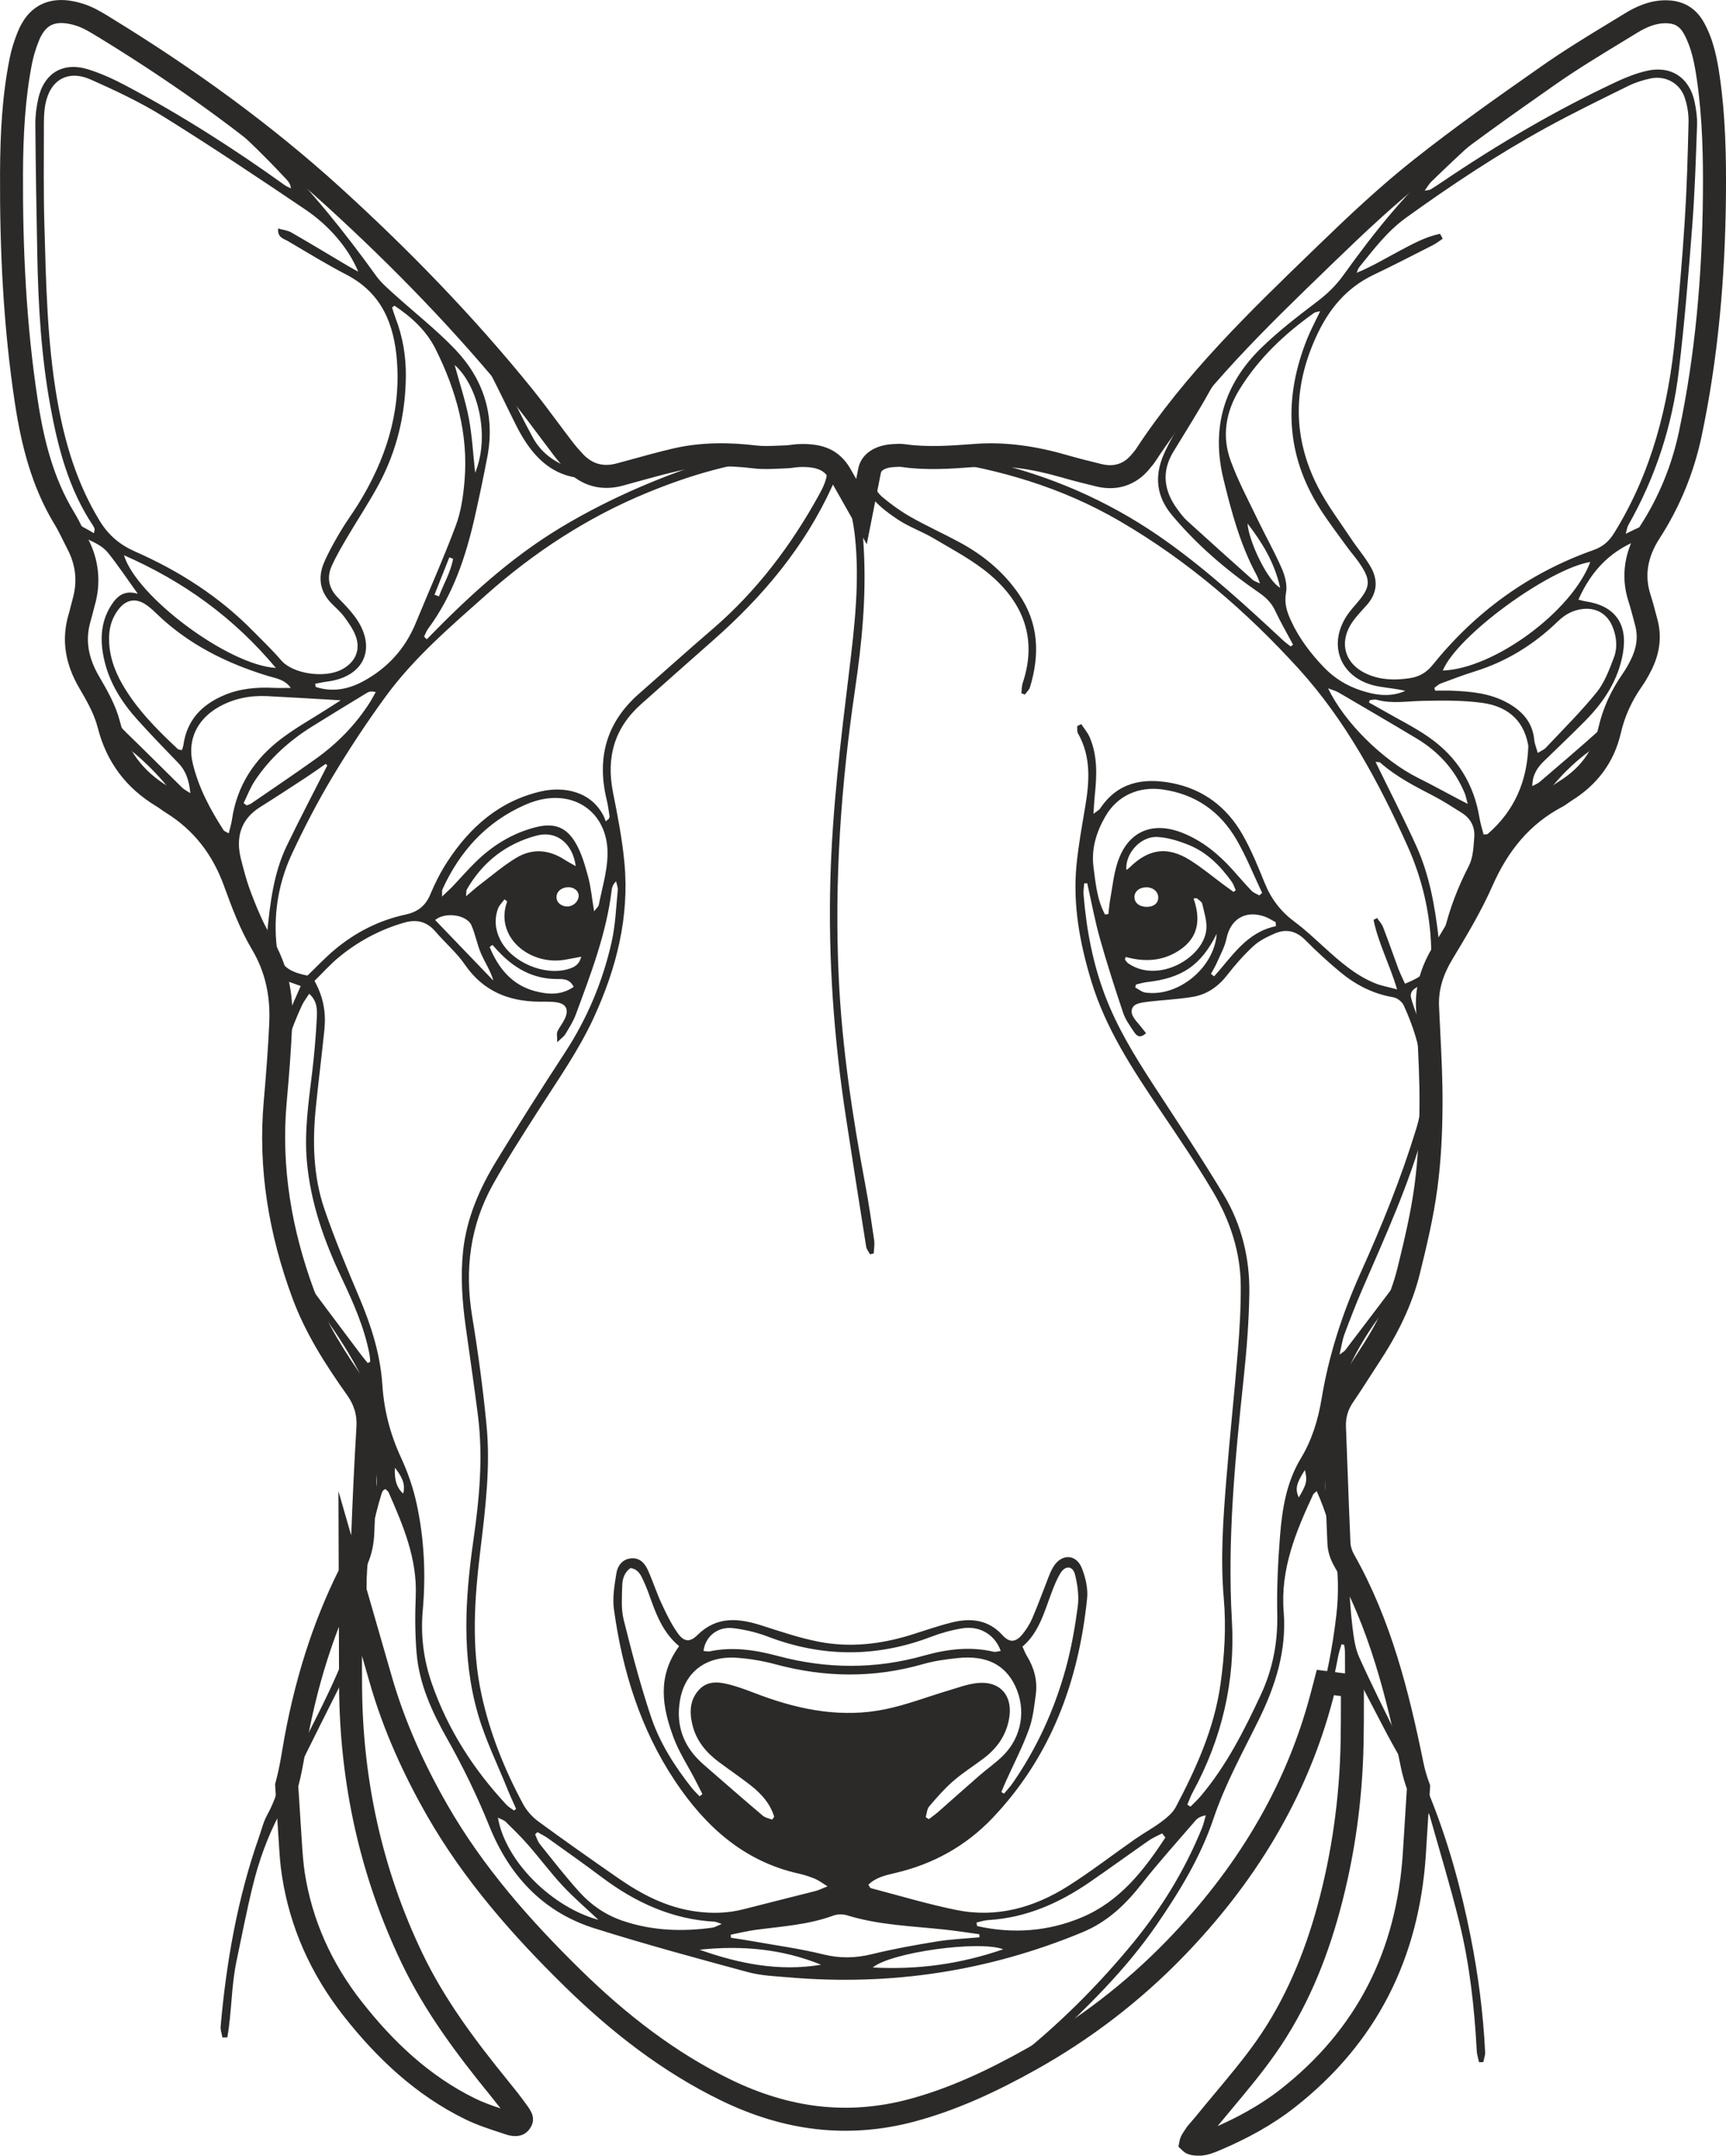
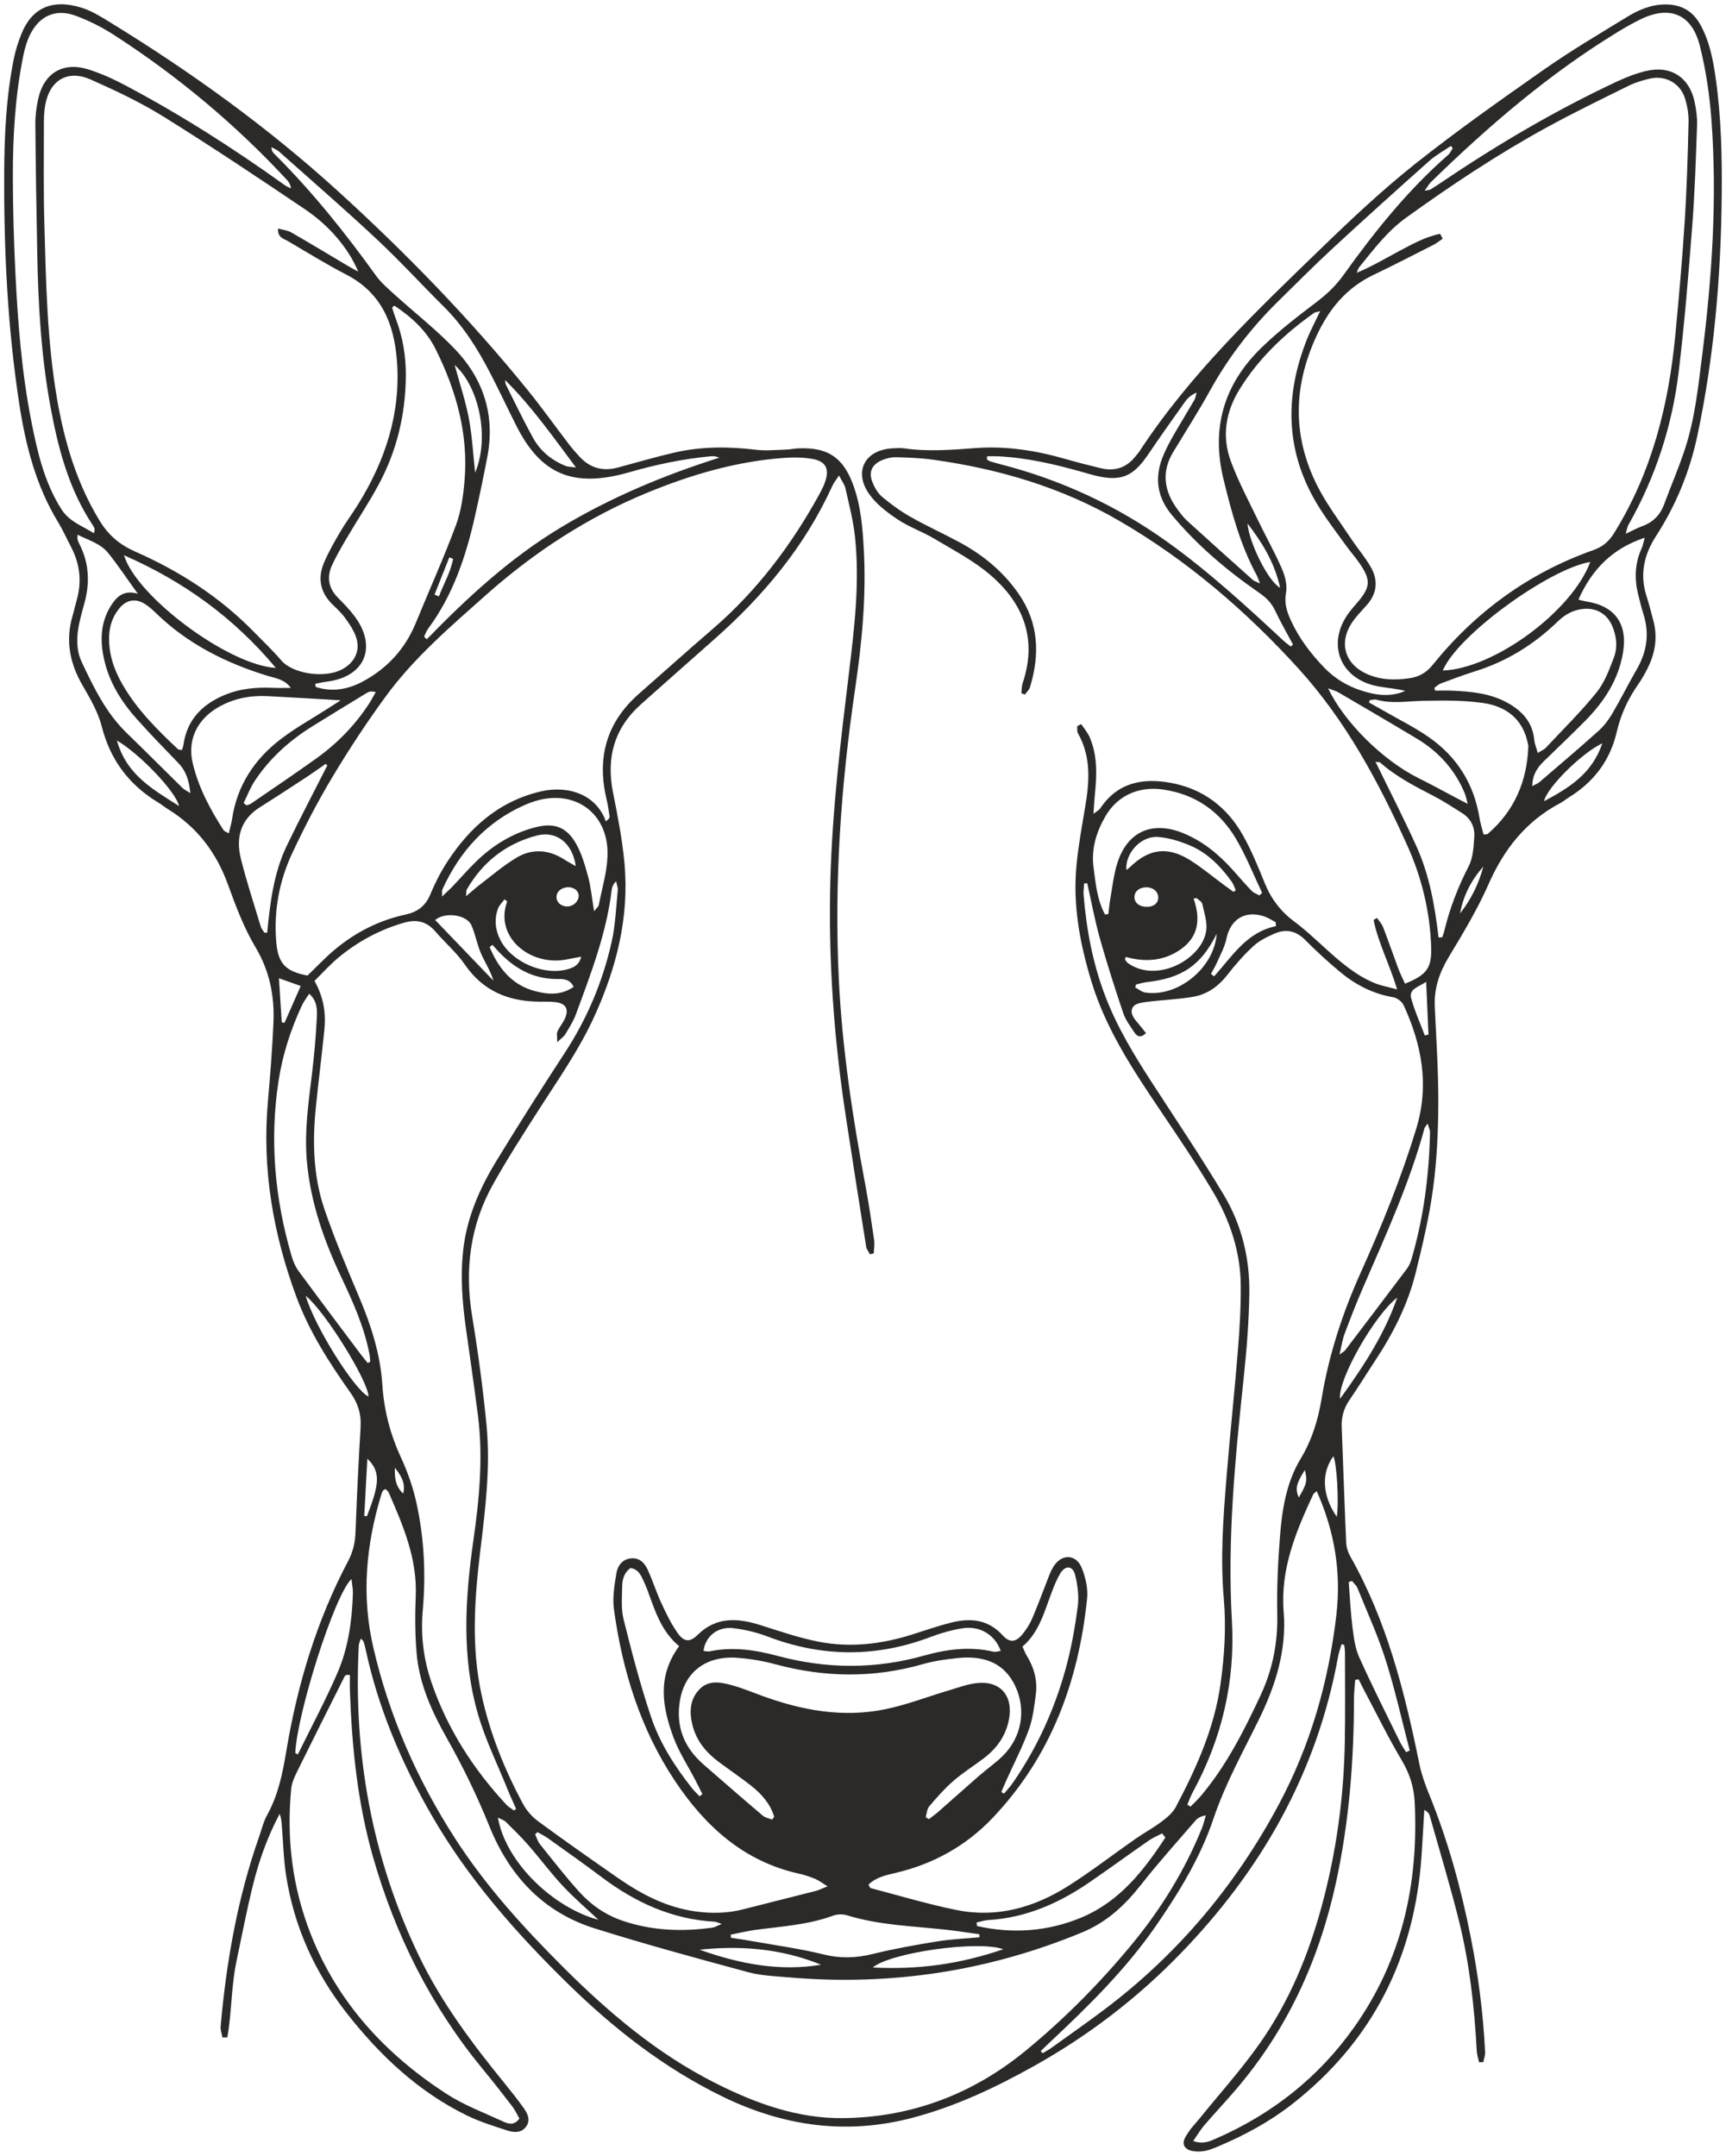
<svg xmlns="http://www.w3.org/2000/svg" xml:space="preserve" width="211.023mm" height="263.57mm" version="1.0" style="shape-rendering:geometricPrecision; text-rendering:geometricPrecision; image-rendering:optimizeQuality; fill-rule:evenodd; clip-rule:evenodd" viewBox="0 0 210.881 263.392">
  <defs>
    <style type="text/css">
   
    .fil0 {fill:#2B2A29;fill-rule:nonzero}
   
  </style>
  </defs>
  <g id="Vrstva_x0020_1">
-     <path class="fil0" d="M171.893 218.56c-0.13,-0.367 -0.251,-0.737 -0.36,-1.108 -0.138,-0.467 -0.26,-0.949 -0.362,-1.45 -0.875,-4.297 -1.85,-8.587 -3.155,-12.774 -1.29,-4.141 -2.899,-8.161 -5.048,-11.951 -0.229,-0.405 -0.418,-0.848 -0.553,-1.304 -0.132,-0.446 -0.214,-0.914 -0.235,-1.379 -0.136,-3.096 -0.254,-6.284 -0.372,-9.472 -0.058,-1.565 -0.116,-3.129 -0.176,-4.694 -0.033,-0.848 0.064,-1.664 0.291,-2.449 0.227,-0.785 0.582,-1.529 1.066,-2.232 0.607,-0.882 1.231,-1.856 1.855,-2.831 0.408,-0.638 0.817,-1.275 1.25,-1.93 1.037,-1.569 1.982,-3.191 2.778,-4.873 0.789,-1.669 1.433,-3.398 1.875,-5.197 0.407,-1.655 0.81,-3.318 1.174,-5.017 0.359,-1.675 0.671,-3.348 0.895,-5.011 0.222,-1.646 0.371,-3.308 0.468,-4.978 0.099,-1.706 0.142,-3.383 0.15,-5.037 0.014,-2.886 -0.135,-5.832 -0.283,-8.777 -0.05,-0.993 -0.1,-1.987 -0.146,-3.04 -0.059,-1.345 0.115,-2.623 0.475,-3.848 0.355,-1.208 0.886,-2.354 1.548,-3.452l0.007 -0.008 -0.002 -0.001c1.703,-2.826 3.419,-5.672 4.732,-8.651 1.036,-2.35 2.311,-4.478 3.914,-6.334 1.615,-1.87 3.552,-3.449 5.897,-4.684 0.119,-0.063 0.27,-0.171 0.42,-0.279 0.161,-0.116 0.322,-0.231 0.504,-0.344 1.262,-0.78 2.3,-1.706 3.101,-2.793 0.796,-1.081 1.365,-2.333 1.696,-3.772 0.271,-1.18 0.656,-2.312 1.143,-3.394 0.494,-1.098 1.103,-2.157 1.814,-3.175 0.152,-0.217 0.32,-0.486 0.499,-0.792l0.005 0c0.15,-0.257 0.303,-0.543 0.457,-0.846 0.354,-0.7 0.598,-1.407 0.7,-2.119 0.099,-0.689 0.066,-1.395 -0.126,-2.118 -0.067,-0.252 -0.035,-0.135 -0.144,-0.552 -0.211,-0.806 -0.423,-1.613 -0.675,-2.396 -0.516,-1.604 -0.623,-3.171 -0.383,-4.69 0.251,-1.593 0.878,-3.113 1.809,-4.552 1.138,-1.759 2.103,-3.603 2.892,-5.52 0.792,-1.923 1.408,-3.927 1.847,-5.999 1.004,-4.737 1.711,-9.51 2.177,-14.296 0.47,-4.818 0.7,-9.655 0.747,-14.485 0.023,-2.354 0.01,-4.722 -0.093,-7.1 -0.101,-2.335 -0.292,-4.672 -0.626,-7.004 -0.149,-1.039 -0.32,-2.075 -0.572,-3.046 -0.245,-0.944 -0.573,-1.855 -1.041,-2.697 -0.259,-0.466 -0.561,-0.789 -0.912,-0.985 -0.363,-0.202 -0.82,-0.293 -1.374,-0.287 -0.591,0.006 -1.161,0.128 -1.714,0.327 -0.583,0.209 -1.163,0.513 -1.735,0.864 -0.589,0.36 -1.179,0.719 -1.768,1.078 -2.788,1.696 -5.579,3.393 -8.191,5.221 -2.559,1.791 -5.143,3.607 -7.934,5.63 -2.625,1.903 -5.214,3.84 -7.732,5.839 -1.954,1.551 -3.846,3.187 -5.701,4.87 -1.889,1.715 -3.703,3.444 -5.492,5.176l-0.868 0.839c-7.637,7.385 -15.348,14.842 -21.164,23.723 -0.156,0.238 -0.306,0.417 -0.46,0.6l-0.005 0 -0.153 0.192c-0.826,1.041 -1.821,1.754 -2.945,2.136 -1.127,0.382 -2.355,0.418 -3.646,0.103 -0.735,-0.179 -1.469,-0.361 -2.199,-0.55 -0.694,-0.179 -1.42,-0.376 -2.198,-0.601l-0.006 0c-1.667,-0.481 -3.364,-0.858 -5.075,-1.082 -1.684,-0.22 -3.391,-0.29 -5.108,-0.162l-0.172 0.013c-2.994,0.224 -5.975,0.447 -9.042,0.001 -0.194,-0.028 -0.5,-0.009 -0.779,0.008l-0.205 0.011c-0.434,0.023 -0.905,0.126 -1.239,0.343 -0.146,0.095 -0.255,0.217 -0.285,0.367l-1.726 8.716 -4.38 -7.726c-0.141,-0.249 -0.299,-0.484 -0.478,-0.692 -0.158,-0.184 -0.335,-0.347 -0.534,-0.48l-0.005 -0.005c-0.346,-0.231 -0.771,-0.368 -1.227,-0.446 -0.53,-0.091 -1.087,-0.102 -1.62,-0.081 -0.185,0.007 -0.406,0.036 -0.627,0.066 -0.306,0.04 -0.614,0.081 -0.979,0.091 -0.255,0.007 -0.593,0.023 -0.929,0.038 -1.003,0.046 -1.991,0.092 -3.043,-0.034 -1.567,-0.188 -3.122,-0.287 -4.642,-0.251 -1.514,0.036 -3.026,0.205 -4.525,0.554 -1.745,0.405 -3.45,0.876 -5.154,1.346 -0.982,0.271 -1.308,0.364 -1.67,0.463 -1.306,0.354 -2.564,0.368 -3.746,0.038 -1.176,-0.328 -2.242,-0.986 -3.169,-1.976 -0.256,-0.273 -0.511,-0.556 -0.765,-0.851 -0.253,-0.295 -0.498,-0.594 -0.73,-0.896 -0.566,-0.739 -1.2,-1.589 -1.835,-2.44 -1.03,-1.382 -2.061,-2.765 -3.136,-4.091 -3.483,-4.298 -7.159,-8.438 -10.989,-12.437 -3.823,-3.992 -7.808,-7.851 -11.915,-11.59 -4.243,-3.864 -8.694,-7.475 -13.303,-10.866 -4.623,-3.401 -9.405,-6.585 -14.296,-9.583l-0.178 -0.109 -0.005 0c-0.888,-0.545 -1.827,-1.122 -2.698,-1.399 -0.526,-0.167 -1.089,-0.295 -1.639,-0.321 -0.479,-0.023 -0.943,0.032 -1.348,0.214 -0.352,0.158 -0.648,0.414 -0.897,0.725 -0.286,0.357 -0.51,0.783 -0.688,1.23 -0.168,0.422 -0.326,0.86 -0.467,1.316 -0.139,0.45 -0.256,0.892 -0.343,1.322 -0.439,2.179 -0.715,4.415 -0.884,6.681 -0.173,2.305 -0.234,4.573 -0.245,6.813 -0.023,4.645 0.078,9.314 0.363,13.999 0.281,4.631 0.747,9.264 1.456,13.885 0.371,2.421 0.854,4.803 1.556,7.079 0.697,2.259 1.614,4.44 2.861,6.489 0.453,0.745 0.824,1.492 1.194,2.24 0.137,0.276 0.275,0.555 0.505,0.997 0.672,1.29 1.08,2.633 1.22,4.015 0.139,1.373 0.011,2.763 -0.39,4.159 -0.083,0.29 -0.151,0.56 -0.218,0.83 -0.082,0.326 -0.163,0.653 -0.277,1.036 -0.353,1.191 -0.421,2.327 -0.248,3.422 0.177,1.12 0.609,2.224 1.248,3.325l0.018 0.03c1.016,1.749 2.043,3.517 2.568,5.578 0.445,1.745 1.148,3.258 2.12,4.559 0.974,1.303 2.227,2.409 3.77,3.34 0.227,0.137 0.473,0.314 0.718,0.49 0.166,0.12 0.333,0.239 0.484,0.333 1.999,1.237 3.664,2.729 5.027,4.459 1.357,1.722 2.416,3.681 3.209,5.86 0.467,1.284 0.942,2.579 1.451,3.79 0.51,1.213 1.075,2.399 1.743,3.519 0.985,1.651 1.657,3.354 2.061,5.12 0.401,1.752 0.537,3.563 0.453,5.442 -0.075,1.669 -0.172,3.271 -0.284,4.825 -0.104,1.444 -0.241,3.072 -0.396,4.801 -0.35,3.911 -0.198,7.783 0.383,11.607 0.581,3.824 1.592,7.589 2.96,11.289 0.736,1.992 1.692,3.903 2.774,5.757 1.123,1.923 2.335,3.723 3.568,5.463 0.603,0.851 1.045,1.726 1.32,2.649 0.28,0.937 0.391,1.921 0.328,2.972 -0.131,2.188 -0.246,4.322 -0.347,6.408 -0.105,2.183 -0.197,4.319 -0.277,6.412 -0.03,0.795 -0.129,1.557 -0.313,2.291 -0.187,0.75 -0.463,1.48 -0.841,2.198 -0.102,0.193 -0.202,0.386 -0.302,0.579l3.612 12.536c0.783,2.717 1.765,5.383 2.909,7.995 1.133,2.589 2.434,5.131 3.862,7.622 2.172,3.789 4.693,7.314 7.444,10.646 2.765,3.349 5.778,6.526 8.911,9.592 2.737,2.678 5.611,5.193 8.659,7.454 3.035,2.251 6.249,4.253 9.68,5.919 1.718,0.834 3.5,1.544 5.337,2.099 1.726,0.521 3.486,0.9 5.272,1.109 1.83,0.215 3.656,0.249 5.469,0.114 1.855,-0.138 3.693,-0.452 5.506,-0.932 2.513,-0.665 4.949,-1.556 7.325,-2.598 2.376,-1.042 4.712,-2.248 7.013,-3.536 3.19,-1.786 6.234,-3.788 9.113,-5.995 2.866,-2.198 5.572,-4.602 8.099,-7.202 4.211,-4.333 7.865,-9.003 10.849,-14.056 2.978,-5.042 5.288,-10.46 6.817,-16.3l0.735 -2.807 5.749 0.737 0.003 2.899c0.001,0.873 -0,1.745 -0.006,2.615 -0.005,0.885 -0.015,1.762 -0.031,2.626 -0.064,3.53 -0.338,7.035 -0.827,10.494 -0.483,3.418 -1.181,6.818 -2.098,10.182 -0.841,3.084 -1.869,6.092 -3.141,8.97 -1.281,2.899 -2.819,5.695 -4.674,8.341 -1.679,2.395 -3.492,4.562 -5.306,6.731 -0.618,0.739 -1.237,1.479 -1.797,2.16 1.237,-0.55 2.456,-1.152 3.642,-1.82 1.419,-0.798 2.773,-1.68 4.033,-2.666 4.683,-3.664 8.23,-7.914 10.7,-12.72 2.471,-4.808 3.871,-10.188 4.26,-16.113 0.17,-2.634 0.33,-5.269 0.495,-7.904zm2.339 -1.901c0.122,0.413 0.258,0.82 0.405,1.222l0.1 0.275c-0.175,2.828 -0.347,5.656 -0.53,8.484 -0.414,6.312 -1.915,12.064 -4.568,17.225 -2.654,5.163 -6.456,9.722 -11.471,13.646 -1.399,1.095 -2.87,2.055 -4.386,2.908 -1.506,0.847 -3.075,1.6 -4.677,2.282 -0.3,0.128 -0.625,0.265 -1.001,0.393l0.001 0.002c-0.413,0.14 -0.843,0.249 -1.276,0.285 -0.202,0.017 -0.66,0.023 -1.066,-0.032 -0.427,-0.057 -0.854,-0.198 -1.173,-0.481 -0.208,-0.178 -0.41,-0.387 -0.609,-0.577l0.145 -0.752c0.011,-0.058 0.02,-0.095 0.028,-0.123 0.009,-0.037 0.018,-0.069 0.03,-0.105 0.123,-0.371 0.348,-0.71 0.531,-0.984l0.005 -0.005 0.079 -0.124c0.252,-0.393 0.564,-0.746 0.869,-1.092 0.124,-0.14 0.246,-0.279 0.37,-0.432 0.86,-1.062 1.611,-1.96 2.361,-2.858 1.801,-2.153 3.601,-4.305 5.163,-6.532 1.731,-2.469 3.18,-5.108 4.399,-7.867 1.228,-2.779 2.212,-5.651 3.008,-8.574 0.879,-3.224 1.55,-6.507 2.02,-9.83 0.477,-3.374 0.743,-6.764 0.805,-10.153 0.016,-0.876 0.026,-1.739 0.031,-2.593 0.005,-0.869 0.007,-1.737 0.006,-2.604l-0 -0.426 -0.848 -0.109 -0.107 0.41c-1.601,6.114 -4.011,11.774 -7.115,17.027 -3.097,5.243 -6.888,10.089 -11.257,14.585 -2.626,2.702 -5.435,5.198 -8.407,7.477 -2.992,2.295 -6.147,4.37 -9.444,6.216 -2.351,1.316 -4.764,2.56 -7.266,3.657 -2.503,1.098 -5.075,2.038 -7.732,2.741 -1.988,0.526 -3.995,0.87 -6.013,1.02 -1.988,0.148 -3.991,0.11 -5.998,-0.125 -1.973,-0.231 -3.897,-0.644 -5.768,-1.209 -1.959,-0.592 -3.877,-1.358 -5.745,-2.264 -3.594,-1.744 -6.957,-3.84 -10.132,-6.194 -3.162,-2.345 -6.133,-4.944 -8.957,-7.707 -3.185,-3.117 -6.261,-6.362 -9.109,-9.812 -2.862,-3.467 -5.478,-7.122 -7.719,-11.032 -1.46,-2.546 -2.803,-5.177 -3.994,-7.898 -1.181,-2.697 -2.204,-5.478 -3.03,-8.348l-0.967 -3.355 0.012 3.499c0.019,5.796 0.635,11.476 1.88,17.018 1.221,5.433 3.046,10.726 5.507,15.858 1.348,2.812 2.966,5.477 4.742,8.049 1.786,2.587 3.734,5.08 5.729,7.532 0.445,0.547 0.846,1.045 1.147,1.431 0.337,0.433 0.701,0.919 1.109,1.487l0.031 0.043c0.503,0.699 1.211,1.681 0.315,2.906 -0.472,0.646 -1.102,0.86 -1.758,0.859 -0.45,-0.001 -0.838,-0.106 -1.154,-0.211l-0.661 -0.219c-1.433,-0.468 -2.883,-0.942 -4.307,-1.64 -3.016,-1.478 -5.715,-3.344 -8.17,-5.49 -2.447,-2.14 -4.643,-4.547 -6.663,-7.121 -1.999,-2.547 -3.649,-5.259 -4.92,-8.14 -1.24,-2.811 -2.118,-5.789 -2.607,-8.942 -0.114,-0.737 -0.19,-1.406 -0.245,-2.04 -0.049,-0.565 -0.095,-1.274 -0.141,-1.989l-0.46 -7.208 0.064 -0.234c0.173,-0.634 0.32,-1.277 0.451,-1.926 0.125,-0.618 0.244,-1.301 0.362,-2.011 0.673,-4.051 1.608,-8.054 2.858,-11.964 1.097,-3.431 2.431,-6.776 4.038,-10.004l-0.032 -9.662 1.553 5.391c0.01,-0.129 0.018,-0.259 0.023,-0.39 0.083,-2.193 0.175,-4.343 0.277,-6.445 0.106,-2.198 0.222,-4.347 0.347,-6.441 0.043,-0.714 -0.031,-1.377 -0.218,-2.002 -0.191,-0.641 -0.496,-1.247 -0.912,-1.833 -1.323,-1.867 -2.599,-3.757 -3.712,-5.662 -1.153,-1.975 -2.179,-4.032 -2.983,-6.208 -1.433,-3.877 -2.493,-7.826 -3.103,-11.84 -0.61,-4.013 -0.767,-8.104 -0.394,-12.268 0.13,-1.454 0.259,-3.013 0.385,-4.757 0.118,-1.634 0.216,-3.223 0.284,-4.747 0.073,-1.63 -0.043,-3.192 -0.387,-4.693 -0.341,-1.488 -0.905,-2.921 -1.731,-4.305 -0.739,-1.238 -1.36,-2.542 -1.919,-3.872 -0.56,-1.331 -1.037,-2.634 -1.506,-3.922 -0.688,-1.891 -1.605,-3.588 -2.779,-5.078 -1.168,-1.482 -2.589,-2.757 -4.289,-3.809 -0.238,-0.147 -0.443,-0.295 -0.649,-0.443 -0.161,-0.116 -0.323,-0.232 -0.53,-0.357 -1.859,-1.121 -3.38,-2.467 -4.574,-4.067 -1.196,-1.602 -2.057,-3.443 -2.594,-5.551 -0.432,-1.698 -1.356,-3.288 -2.271,-4.862l-0.018 -0.03c-0.806,-1.387 -1.355,-2.81 -1.59,-4.294 -0.239,-1.508 -0.15,-3.054 0.325,-4.657 0.079,-0.266 0.162,-0.596 0.244,-0.926 0.079,-0.314 0.157,-0.628 0.24,-0.918 0.305,-1.062 0.404,-2.103 0.302,-3.113 -0.102,-1.007 -0.411,-2.007 -0.923,-2.99 -0.124,-0.237 -0.325,-0.644 -0.527,-1.052 -0.343,-0.692 -0.685,-1.382 -1.073,-2.019 -1.376,-2.263 -2.385,-4.657 -3.147,-7.128 -0.757,-2.454 -1.268,-4.963 -1.655,-7.487 -0.717,-4.67 -1.19,-9.391 -1.478,-14.138 -0.285,-4.694 -0.386,-9.428 -0.363,-14.175 0.012,-2.365 0.073,-4.717 0.245,-7.011 0.175,-2.333 0.467,-4.676 0.94,-7.023 0.112,-0.554 0.25,-1.086 0.408,-1.598 0.157,-0.505 0.341,-1.015 0.544,-1.525 0.276,-0.693 0.635,-1.368 1.107,-1.957 0.508,-0.634 1.145,-1.17 1.944,-1.529 0.845,-0.38 1.741,-0.499 2.626,-0.457 0.813,0.039 1.617,0.219 2.355,0.454 1.243,0.395 2.314,1.053 3.326,1.675l-0.002 0.003 0.174 0.106c4.963,3.042 9.812,6.27 14.494,9.715 4.696,3.455 9.225,7.129 13.535,11.053 4.134,3.764 8.162,7.665 12.047,11.722 3.878,4.05 7.605,8.248 11.143,12.614 1.115,1.376 2.164,2.783 3.213,4.19 0.574,0.771 1.149,1.542 1.812,2.407 0.205,0.267 0.416,0.525 0.63,0.775 0.215,0.25 0.442,0.501 0.677,0.752 0.571,0.609 1.199,1.006 1.869,1.193 0.681,0.19 1.44,0.173 2.259,-0.049 1.472,-0.4 1.532,-0.416 1.659,-0.452 1.76,-0.486 3.52,-0.972 5.275,-1.379 1.677,-0.39 3.377,-0.579 5.087,-0.62 1.703,-0.041 3.384,0.064 5.039,0.262 0.861,0.103 1.72,0.063 2.592,0.023 0.297,-0.014 0.595,-0.028 0.984,-0.038 0.2,-0.005 0.442,-0.037 0.681,-0.069 0.285,-0.037 0.569,-0.075 0.892,-0.087 0.71,-0.028 1.46,-0.011 2.192,0.114 0.804,0.138 1.594,0.406 2.311,0.883l0.001 -0.001c0.427,0.284 0.795,0.623 1.117,0.998 0.301,0.351 0.56,0.734 0.786,1.133l0.643 1.134 0.253 -1.276c0.196,-0.99 0.771,-1.698 1.519,-2.184 0.788,-0.513 1.769,-0.749 2.627,-0.795l0.183 -0.011c0.417,-0.025 0.874,-0.053 1.341,0.014 2.762,0.401 5.593,0.189 8.437,-0.023l0.172 -0.013c1.897,-0.142 3.796,-0.063 5.681,0.184 1.857,0.243 3.693,0.65 5.494,1.17l-0 0.002c0.658,0.19 1.375,0.383 2.127,0.577 0.718,0.186 1.437,0.364 2.155,0.539 0.762,0.186 1.463,0.172 2.082,-0.037 0.608,-0.206 1.163,-0.614 1.645,-1.221l0.206 -0.244 -0.003 -0.003c0.096,-0.114 0.19,-0.226 0.261,-0.335 5.977,-9.128 13.812,-16.704 21.572,-24.208l0.862 -0.834c1.845,-1.785 3.695,-3.55 5.552,-5.236 1.894,-1.72 3.832,-3.395 5.844,-4.991 2.575,-2.044 5.192,-4.003 7.831,-5.916 2.473,-1.794 5.212,-3.716 7.978,-5.652 2.742,-1.919 5.539,-3.621 8.334,-5.32 0.59,-0.359 1.18,-0.718 1.768,-1.078 0.707,-0.433 1.451,-0.818 2.253,-1.106 0.832,-0.299 1.707,-0.482 2.639,-0.492 1.041,-0.011 1.957,0.192 2.762,0.64 0.817,0.454 1.481,1.136 2.003,2.075 0.596,1.072 1.005,2.203 1.306,3.358 0.293,1.128 0.48,2.249 0.638,3.354 0.345,2.404 0.542,4.836 0.648,7.279 0.104,2.399 0.116,4.821 0.093,7.244 -0.048,4.923 -0.282,9.841 -0.758,14.728 -0.479,4.918 -1.201,9.8 -2.221,14.615 -0.471,2.223 -1.139,4.39 -2.001,6.484 -0.855,2.077 -1.9,4.076 -3.134,5.983 -0.722,1.116 -1.205,2.27 -1.391,3.451 -0.172,1.094 -0.092,2.23 0.284,3.401 0.272,0.847 0.496,1.699 0.719,2.55 0.014,0.052 -0.019,-0.075 0.144,0.541 0.292,1.103 0.342,2.179 0.192,3.23 -0.147,1.028 -0.486,2.023 -0.975,2.989 -0.162,0.32 -0.341,0.652 -0.544,0.998l0.004 0.002c-0.174,0.298 -0.382,0.623 -0.631,0.979 -0.598,0.856 -1.118,1.764 -1.549,2.723 -0.414,0.919 -0.739,1.875 -0.967,2.865 -0.419,1.824 -1.148,3.42 -2.17,4.808 -1.018,1.381 -2.32,2.548 -3.894,3.521 -0.096,0.059 -0.217,0.147 -0.339,0.234 -0.24,0.173 -0.482,0.347 -0.75,0.488 -2.024,1.065 -3.693,2.425 -5.082,4.034 -1.401,1.623 -2.531,3.516 -3.462,5.629 -1.389,3.149 -3.149,6.07 -4.897,8.971l-0.007 0.008 0.002 0.001c-0.548,0.909 -0.981,1.837 -1.262,2.791 -0.276,0.939 -0.409,1.913 -0.365,2.933 0.043,0.969 0.094,1.999 0.146,3.029 0.148,2.951 0.297,5.903 0.283,8.92 -0.008,1.751 -0.052,3.484 -0.15,5.181 -0.1,1.733 -0.257,3.467 -0.49,5.198 -0.238,1.772 -0.561,3.507 -0.928,5.22 -0.362,1.69 -0.776,3.398 -1.196,5.105 -0.49,1.992 -1.198,3.897 -2.062,5.726 -0.858,1.815 -1.87,3.553 -2.976,5.226 -0.405,0.613 -0.817,1.255 -1.228,1.897 -0.61,0.952 -1.22,1.905 -1.91,2.908 -0.311,0.452 -0.538,0.924 -0.68,1.417 -0.142,0.492 -0.202,1.014 -0.181,1.568 0.06,1.564 0.118,3.129 0.176,4.694 0.115,3.12 0.23,6.24 0.372,9.45 0.01,0.227 0.054,0.468 0.124,0.707 0.074,0.251 0.177,0.493 0.299,0.71 2.263,3.993 3.947,8.194 5.29,12.502 1.328,4.262 2.325,8.649 3.221,13.05 0.081,0.399 0.185,0.806 0.307,1.218zm-132.828 -17.877c-0.501,1.297 -0.961,2.608 -1.384,3.929 -1.202,3.76 -2.105,7.631 -2.759,11.568 -0.112,0.675 -0.234,1.367 -0.384,2.11 -0.127,0.631 -0.268,1.256 -0.431,1.876l0.432 6.766c0.037,0.589 0.076,1.185 0.141,1.922 0.058,0.668 0.126,1.299 0.212,1.853 0.448,2.887 1.26,5.632 2.409,8.237 1.174,2.661 2.702,5.171 4.557,7.534 1.932,2.462 4.012,4.746 6.3,6.747 2.28,1.994 4.777,3.722 7.553,5.083 0.961,0.471 2.028,0.852 3.109,1.212l-0.143 -0.184c-0.437,-0.562 -0.789,-1.002 -1.103,-1.387 -2.035,-2.501 -4.025,-5.048 -5.862,-7.708 -1.847,-2.675 -3.538,-5.465 -4.962,-8.435 -2.557,-5.332 -4.451,-10.824 -5.716,-16.453 -1.289,-5.736 -1.926,-11.623 -1.946,-17.635l-0.023 -7.034z" />
    <g id="Bull.svg">
      <g id="BullTerrier02">
-         <path class="fil0" d="M132.105 88.474c0.347,0.532 0.783,1.029 1.032,1.608 0.975,2.274 0.876,4.659 0.627,7.051 -0.07,0.666 -0.099,1.331 -0.166,2.312 0.452,-0.36 0.691,-0.471 0.818,-0.659 2.127,-3.197 5.226,-3.771 8.691,-3.121 3.879,0.726 6.796,2.946 8.723,6.341 1.07,1.882 1.889,3.914 2.707,5.927 0.783,1.93 1.971,3.465 3.646,4.707 1.274,0.943 2.433,2.045 3.611,3.111 1.892,1.716 3.799,3.408 6.2,4.385 0.748,0.306 1.567,0.443 2.707,0.755 -0.936,-3.121 -2.318,-5.688 -2.879,-8.493 0.143,-0.076 0.287,-0.156 0.427,-0.232 0.252,0.373 0.583,0.717 0.739,1.127 0.65,1.681 1.232,3.388 1.866,5.08 0.236,0.624 0.541,1.22 0.809,1.819 2.653,-1.067 3.274,-1.92 3.197,-4.423 -0.137,-4.35 -1.146,-8.535 -2.924,-12.474 -3.497,-7.764 -7.535,-15.274 -13.286,-21.601 -6.407,-7.044 -13.608,-13.239 -21.894,-18.054 -7.025,-4.083 -14.662,-6.334 -22.659,-7.458 -1.516,-0.213 -3.06,-0.28 -4.592,-0.315 -0.612,-0.013 -1.274,0.146 -1.834,0.398 -1.159,0.525 -1.551,1.433 -1.092,2.611 0.261,0.669 0.659,1.376 1.197,1.828 1.089,0.914 2.258,1.761 3.494,2.462 1.936,1.099 3.971,2.016 5.93,3.073 2.885,1.554 5.369,3.586 7.255,6.312 2.468,3.567 2.605,7.411 1.389,11.414 -0.102,0.334 -0.411,0.602 -0.624,0.901 -0.143,-0.054 -0.287,-0.108 -0.43,-0.162 0.051,-0.423 0.035,-0.869 0.166,-1.264 1.802,-5.369 0.08,-9.761 -4.013,-13.235 -2.035,-1.729 -4.474,-3 -6.79,-4.382 -1.452,-0.869 -3.099,-1.43 -4.497,-2.369 -1.296,-0.869 -2.634,-1.882 -3.5,-3.143 -1.885,-2.745 -0.443,-5.35 2.876,-5.529 0.474,-0.025 0.962,-0.067 1.43,0 2.908,0.423 5.806,0.185 8.716,-0.032 3.742,-0.28 7.398,0.293 10.993,1.331 1.423,0.411 2.866,0.774 4.306,1.124 1.71,0.417 3.143,-0.041 4.248,-1.436 0.166,-0.207 0.35,-0.401 0.494,-0.621 6.188,-9.449 14.315,-17.172 22.356,-24.952 3.656,-3.538 7.385,-7.038 11.363,-10.197 5.102,-4.048 10.439,-7.812 15.78,-11.551 3.255,-2.277 6.685,-4.303 10.076,-6.379 1.405,-0.86 2.917,-1.506 4.627,-1.526 1.927,-0.019 3.376,0.761 4.315,2.452 1.131,2.032 1.557,4.267 1.882,6.535 0.688,4.793 0.787,9.618 0.739,14.449 -0.096,9.837 -0.93,19.605 -2.971,29.238 -0.93,4.388 -2.605,8.5 -5.06,12.293 -1.439,2.226 -2.013,4.653 -1.166,7.29 0.325,1.01 0.583,2.038 0.854,3.064 0.544,2.051 0.198,4 -0.745,5.86 -0.334,0.662 -0.707,1.312 -1.131,1.917 -1.229,1.761 -2.118,3.675 -2.599,5.767 -0.806,3.503 -2.796,6.13 -5.831,8.006 -0.36,0.223 -0.688,0.506 -1.06,0.704 -4.178,2.197 -6.882,5.614 -8.777,9.911 -1.363,3.092 -3.124,6.022 -4.872,8.92 -1.137,1.889 -1.793,3.812 -1.698,6.013 0.175,3.974 0.449,7.952 0.43,11.927 -0.016,3.439 -0.178,6.907 -0.637,10.312 -0.465,3.459 -1.28,6.879 -2.115,10.271 -0.959,3.898 -2.758,7.446 -4.968,10.79 -1.054,1.592 -2.048,3.223 -3.131,4.796 -0.694,1.01 -1,2.083 -0.952,3.293 0.181,4.716 0.341,9.436 0.548,14.149 0.025,0.56 0.213,1.162 0.49,1.65 4.484,7.914 6.662,16.589 8.455,25.401 0.252,1.232 0.685,2.446 1.159,3.615 2.315,5.669 3.93,11.538 5.115,17.535 0.917,4.637 1.526,9.312 1.755,14.035 0.019,0.404 -0.143,0.815 -0.22,1.223 -0.172,0.006 -0.344,0.013 -0.516,0.019 -0.099,-0.455 -0.258,-0.904 -0.283,-1.363 -0.287,-5.36 -0.876,-10.688 -2.172,-15.898 -1.073,-4.318 -2.369,-8.583 -3.58,-12.869 -0.076,-0.268 -0.271,-0.503 -0.659,-0.704 -0.108,1.825 -0.21,3.65 -0.328,5.474 -0.822,12.487 -5.936,22.748 -15.84,30.496 -2.726,2.134 -5.767,3.768 -8.949,5.121 -0.678,0.29 -1.398,0.576 -2.118,0.637 -0.624,0.051 -1.459,-0.016 -1.869,-0.392 -0.675,-0.621 -0.076,-1.385 0.315,-1.997 0.341,-0.532 0.803,-0.984 1.204,-1.478 2.532,-3.131 5.242,-6.134 7.548,-9.423 3.529,-5.032 5.863,-10.662 7.481,-16.598 1.796,-6.589 2.72,-13.296 2.844,-20.111 0.067,-3.656 0.022,-7.318 0.022,-10.974 0,-0.306 -0.064,-0.612 -0.096,-0.917 -0.108,-0.025 -0.22,-0.051 -0.328,-0.076 -0.143,0.503 -0.325,0.997 -0.42,1.51 -2.58,14.194 -9.379,26.124 -19.35,36.385 -5.255,5.408 -11.178,9.93 -17.735,13.602 -4.723,2.643 -9.602,4.955 -14.876,6.35 -8.064,2.134 -15.745,1.06 -23.172,-2.545 -7.143,-3.468 -13.305,-8.28 -18.949,-13.802 -6.392,-6.255 -12.264,-12.923 -16.742,-20.735 -3.666,-6.395 -6.503,-13.105 -8.032,-20.337 -0.054,-0.258 -0.131,-0.513 -0.22,-0.761 -0.032,-0.089 -0.131,-0.156 -0.319,-0.376 -0.105,0.344 -0.242,0.592 -0.255,0.847 -0.675,13.229 1.576,25.898 7.322,37.878 2.748,5.732 6.545,10.78 10.535,15.684 0.771,0.946 1.529,1.904 2.239,2.895 0.503,0.701 0.952,1.516 0.347,2.344 -0.589,0.806 -1.519,0.733 -2.337,0.462 -1.656,-0.548 -3.344,-1.064 -4.904,-1.828 -5.93,-2.908 -10.608,-7.318 -14.652,-12.471 -3.914,-4.987 -6.455,-10.576 -7.427,-16.84 -0.309,-1.984 -0.357,-4.01 -0.519,-6.019 -0.041,-0.494 -0.057,-0.99 -0.274,-1.516 -1.503,2.828 -2.551,5.79 -3.299,8.85 -0.742,3.038 -1.334,6.111 -1.978,9.172 -0.64,3.054 -0.57,6.22 -1.115,9.29 -0.198,0 -0.398,0.003 -0.596,0.006 -0.076,-0.446 -0.258,-0.904 -0.22,-1.341 0.697,-7.898 2.057,-15.665 4.694,-23.168 0.315,-0.901 0.538,-1.857 0.994,-2.682 1.357,-2.455 1.889,-5.099 2.344,-7.844 1.347,-8.098 3.704,-15.898 7.554,-23.194 0.586,-1.108 0.844,-2.248 0.892,-3.5 0.162,-4.293 0.366,-8.586 0.624,-12.872 0.092,-1.567 -0.325,-2.889 -1.226,-4.159 -2.611,-3.688 -5.054,-7.49 -6.627,-11.751 -2.85,-7.707 -4.21,-15.646 -3.471,-23.891 0.283,-3.169 0.529,-6.347 0.672,-9.525 0.146,-3.28 -0.443,-6.353 -2.191,-9.283 -1.427,-2.392 -2.424,-5.07 -3.382,-7.704 -1.417,-3.895 -3.761,-6.971 -7.283,-9.149 -0.404,-0.252 -0.774,-0.56 -1.181,-0.806 -3.576,-2.156 -5.885,-5.188 -6.933,-9.302 -0.449,-1.761 -1.417,-3.427 -2.344,-5.022 -1.576,-2.713 -2.118,-5.513 -1.217,-8.551 0.181,-0.612 0.312,-1.236 0.487,-1.847 0.646,-2.252 0.42,-4.407 -0.659,-6.481 -0.538,-1.035 -1.016,-2.108 -1.621,-3.102 -2.701,-4.443 -3.949,-9.357 -4.729,-14.42 -1.433,-9.357 -1.888,-18.786 -1.841,-28.238 0.022,-4.665 0.248,-9.341 1.175,-13.936 0.207,-1.032 0.535,-2.054 0.927,-3.035 1.242,-3.118 3.707,-4.363 7.401,-3.188 1.191,0.379 2.306,1.073 3.385,1.736 9.923,6.083 19.325,12.856 27.948,20.71 8.293,7.551 16.079,15.566 23.14,24.28 1.736,2.14 3.334,4.395 5.013,6.583 0.417,0.544 0.873,1.067 1.344,1.57 1.28,1.366 2.831,1.78 4.637,1.29 2.299,-0.624 4.592,-1.29 6.911,-1.828 3.287,-0.764 6.611,-0.748 9.955,-0.347 1.197,0.143 2.43,0.019 3.643,-0.016 0.529,-0.013 1.054,-0.137 1.579,-0.156 3.576,-0.14 5.423,1.096 6.662,4.439 0.952,2.573 1.162,5.277 1.309,7.978 0.309,5.694 -0.236,11.347 -1.064,16.968 -1.732,11.735 -2.561,23.525 -1.997,35.385 0.404,8.49 1.675,16.879 3.242,25.226 0.42,2.239 0.752,4.497 1.08,6.751 0.076,0.529 -0.029,1.08 -0.051,1.621 -0.153,0.035 -0.306,0.073 -0.459,0.108 -0.162,-0.315 -0.417,-0.612 -0.468,-0.943 -0.834,-5.232 -1.65,-10.468 -2.455,-15.707 -1.49,-9.669 -2.185,-19.385 -1.914,-29.178 0.232,-8.503 1.258,-16.92 2.283,-25.343 0.666,-5.481 1.309,-10.971 0.723,-16.5 -0.21,-1.987 -0.726,-3.942 -1.162,-5.901 -0.105,-0.474 -0.436,-0.898 -0.79,-1.589 -0.382,0.586 -0.646,0.895 -0.806,1.252 -3.373,7.439 -8.487,13.528 -14.567,18.879 -2.946,2.592 -5.872,5.204 -8.806,7.809 -3.283,2.917 -4.283,6.532 -3.433,10.799 0.57,2.857 1.131,5.732 1.398,8.627 0.608,6.614 -0.981,12.84 -3.723,18.824 -1.844,4.025 -4.388,7.624 -6.758,11.331 -1.914,2.994 -3.841,5.984 -5.573,9.083 -2.825,5.051 -3.49,10.468 -2.548,16.175 0.726,4.392 1.318,8.812 1.748,13.242 0.5,5.149 -0.146,10.277 -0.764,15.391 -0.707,5.863 -1.121,11.726 0.159,17.576 1.025,4.704 2.799,9.121 5.07,13.341 0.436,0.809 1.111,1.573 1.853,2.118 3.204,2.353 6.458,4.634 9.72,6.904 2.898,2.016 5.974,3.624 9.544,4.108 1.974,0.268 3.901,0.223 5.831,-0.277 2.924,-0.758 5.857,-1.471 8.783,-2.223 0.385,-0.099 0.748,-0.287 1.471,-0.573 -0.685,-0.42 -1.08,-0.733 -1.526,-0.917 -0.634,-0.261 -1.296,-0.481 -1.965,-0.631 -6.755,-1.497 -11.462,-5.796 -15.149,-11.328 -4.223,-6.337 -6.427,-13.468 -7.458,-20.961 -0.198,-1.433 0.064,-2.958 0.299,-4.411 0.146,-0.892 0.697,-1.704 1.755,-1.822 1.07,-0.121 1.701,0.567 2.086,1.417 0.612,1.35 1.06,2.774 1.685,4.118 0.576,1.242 1.185,2.494 1.971,3.605 0.755,1.064 1.478,1.146 2.401,0.232 2.363,-2.337 5.009,-2.08 7.834,-1.178 2.315,0.739 4.637,1.532 7.016,1.994 3.812,0.739 7.602,0.299 11.302,-0.86 1.618,-0.506 3.223,-1.07 4.863,-1.484 2.334,-0.589 4.5,-0.398 6.274,1.551 0.854,0.94 1.599,0.869 2.404,-0.099 0.5,-0.602 0.933,-1.293 1.239,-2.013 0.71,-1.656 1.318,-3.357 1.981,-5.032 0.175,-0.443 0.363,-0.892 0.618,-1.29 1,-1.554 2.748,-1.5 3.439,0.229 0.459,1.15 0.767,2.503 0.643,3.713 -1.041,10.127 -4.407,19.299 -11.541,26.805 -3.261,3.433 -7.251,5.64 -11.872,6.726 -1.162,0.274 -2.373,0.522 -3.306,1.436 0.121,0.181 0.181,0.392 0.29,0.42 3.484,0.914 6.939,1.955 10.465,2.672 4.927,1 9.493,-0.296 13.656,-2.933 2.818,-1.787 5.465,-3.841 8.204,-5.751 1.041,-0.726 2.169,-1.334 3.182,-2.095 0.662,-0.5 1.379,-1.08 1.752,-1.79 2.506,-4.752 4.707,-9.618 5.468,-15.025 0.49,-3.487 0.707,-6.978 0.401,-10.474 -0.427,-4.892 -0.073,-9.758 0.319,-14.621 0.42,-5.232 0.984,-10.452 1.408,-15.684 0.213,-2.637 0.366,-5.29 0.347,-7.933 -0.032,-4.127 -1.322,-7.965 -3.401,-11.471 -2.054,-3.465 -4.325,-6.799 -6.58,-10.143 -3.296,-4.892 -6.522,-9.812 -8.264,-15.531 -1.417,-4.656 -2.299,-9.388 -1.819,-14.27 0.236,-2.373 0.662,-4.726 1.06,-7.079 0.519,-3.083 0.742,-6.118 -0.892,-8.987 -0.131,-0.229 -0.06,-0.576 -0.086,-0.866 0.162,-0.08 0.322,-0.162 0.484,-0.242l0.004 0.006zm43.846 -59.9c0.105,0.198 0.21,0.398 0.315,0.596 -0.392,0.258 -0.761,0.56 -1.175,0.771 -2.408,1.223 -4.806,2.465 -7.242,3.627 -3.373,1.608 -5.519,4.226 -7.06,7.611 -2.809,6.162 -2.866,12.229 0.188,18.235 1.143,2.252 2.701,4.293 4.102,6.411 0.787,1.191 1.742,2.283 2.436,3.525 0.882,1.579 0.733,3.162 -0.513,4.567 -0.596,0.675 -1.239,1.322 -1.748,2.057 -1.742,2.513 -0.981,5.185 1.819,6.404 1.65,0.72 3.382,0.752 5.149,0.49 1.169,-0.172 2.057,-0.685 2.803,-1.608 5.248,-6.506 11.764,-11.258 19.662,-14.051 1.108,-0.392 1.873,-1.032 2.5,-2.038 4.624,-7.427 6.685,-15.643 7.503,-24.238 0.443,-4.643 0.854,-9.293 1.15,-13.946 0.258,-4.019 0.369,-8.051 0.465,-12.079 0.022,-0.987 -0.153,-2.022 -0.462,-2.965 -0.58,-1.768 -2.344,-2.742 -4.165,-2.36 -0.924,0.194 -1.857,0.487 -2.704,0.901 -3.373,1.662 -6.758,3.309 -10.054,5.115 -5.952,3.267 -11.598,7.019 -17.111,10.99 -2.344,1.688 -3.994,3.911 -5.758,6.08 -0.146,0.181 -0.198,0.44 -0.29,0.662 1.806,-0.739 3.414,-1.71 5.07,-2.589 1.647,-0.873 3.283,-1.809 5.127,-2.172l-0.006 0.003zm-132.179 4.627c-1.178,-2.831 -3.49,-5.589 -6.465,-7.599 -5.71,-3.857 -11.442,-7.684 -17.289,-11.328 -2.822,-1.758 -5.866,-3.191 -8.908,-4.545 -2.844,-1.264 -5.045,0.057 -5.589,3.127 -0.146,0.828 -0.159,1.691 -0.159,2.535 0,3.981 -0.054,7.962 0.057,11.939 0.201,7.156 0.331,14.328 1.551,21.407 0.908,5.255 2.401,10.315 5.223,14.923 1.07,1.745 2.446,2.908 4.334,3.739 5.376,2.369 10.274,5.506 14.414,9.729 1.15,1.175 2.35,2.309 3.417,3.557 1.408,1.65 5.302,2.236 7.42,1.108 1.631,-0.866 2.334,-2.404 1.662,-4.127 -0.319,-0.822 -0.85,-1.579 -1.379,-2.296 -0.436,-0.592 -1.013,-1.083 -1.532,-1.611 -1.43,-1.449 -1.72,-3.159 -0.952,-4.984 0.554,-1.312 1.271,-2.561 1.994,-3.793 0.669,-1.143 1.468,-2.21 2.166,-3.334 3.328,-5.36 5.236,-11.118 4.764,-17.506 -0.334,-4.522 -1.853,-8.341 -6.178,-10.583 -2.446,-1.267 -4.793,-2.72 -7.169,-4.114 -0.497,-0.29 -1.258,-0.398 -1.178,-1.526 0.602,0.172 1.166,0.226 1.615,0.481 2.344,1.347 4.656,2.752 6.981,4.13 0.395,0.232 0.799,0.446 1.201,0.666l0 0.003zm30.244 67.155c0.124,-0.105 0.248,-0.21 0.373,-0.315 0.032,-0.099 0.102,-0.204 0.089,-0.293 -0.108,-0.681 -0.194,-1.366 -0.357,-2.035 -1.229,-5.096 -0.048,-9.446 3.949,-12.946 2.99,-2.621 5.943,-5.287 8.958,-7.876 5.423,-4.659 9.646,-10.258 13.073,-16.493 0.255,-0.465 0.5,-0.94 0.678,-1.436 0.599,-1.662 0.15,-2.608 -1.57,-2.898 -1.185,-0.201 -2.43,-0.194 -3.634,-0.099 -5.764,0.446 -11.245,2.073 -16.554,4.261 -7.271,3 -13.78,7.261 -19.646,12.474 -4.357,3.873 -8.812,7.684 -12.274,12.427 -2.309,3.162 -4.471,6.446 -6.484,9.806 -1.796,2.994 -3.408,6.111 -4.895,9.274 -1.605,3.408 -2.283,7.06 -1.974,10.844 0.22,2.697 1.121,3.621 3.818,4.15 1.127,-1.08 2.178,-2.207 3.353,-3.188 2.522,-2.102 5.392,-3.567 8.611,-4.261 1.468,-0.315 2.455,-1.038 3.045,-2.471 0.564,-1.366 1.248,-2.707 2.051,-3.946 2.777,-4.277 6.401,-7.481 11.519,-8.649 2.713,-0.618 6.105,-0.029 7.634,3.079 0.096,0.191 0.156,0.398 0.232,0.599l0.003 -0.006zm58.817 7.564c-0.124,0.01 -0.248,0.016 -0.373,0.025 -0.025,0.462 -0.105,0.927 -0.07,1.382 0.35,4.245 1.124,8.398 2.656,12.401 1.452,3.796 3.538,7.229 5.736,10.614 2.946,4.535 5.962,9.028 8.742,13.665 2.191,3.659 3.182,7.767 3.118,12.028 -0.051,3.439 -0.325,6.885 -0.688,10.309 -1.048,9.869 -2.016,19.726 -1.443,29.681 0.427,7.423 -1.229,14.433 -4.793,20.977 -0.261,0.478 -0.436,1 -0.653,1.5 0.127,0.083 0.258,0.162 0.385,0.245 0.411,-0.42 0.85,-0.815 1.229,-1.264 3.153,-3.723 5.328,-8.032 7.369,-12.411 1.455,-3.124 2.083,-6.404 2.006,-9.882 -0.067,-3.175 0.086,-6.366 0.338,-9.535 0.261,-3.287 0.79,-6.564 2.535,-9.449 1.376,-2.274 2.118,-4.739 2.545,-7.312 0.892,-5.372 2.557,-10.471 4.796,-15.442 2.567,-5.701 4.917,-11.496 6.755,-17.5 1.631,-5.328 0.707,-10.267 -1.526,-15.124 -0.201,-0.44 -0.796,-0.898 -1.271,-0.978 -2.487,-0.417 -4.627,-1.532 -6.525,-3.115 -1.465,-1.22 -2.876,-2.516 -4.216,-3.869 -1.121,-1.131 -2.36,-1.408 -3.758,-0.796 -0.908,0.398 -1.853,0.854 -2.57,1.513 -1.162,1.073 -2.226,2.277 -3.197,3.529 -1.096,1.414 -2.462,2.385 -4.185,2.682 -1.869,0.322 -3.78,0.385 -5.665,0.624 -0.583,0.073 -1.379,0.191 -1.656,0.586 -0.484,0.685 0.038,1.392 0.551,1.974 0.357,0.408 0.681,0.844 1.016,1.261 -0.758,0.704 -1.169,0.302 -1.462,-0.146 -0.494,-0.748 -1.054,-1.5 -1.334,-2.337 -1.013,-3.013 -1.984,-6.038 -2.844,-9.099 -0.621,-2.216 -1.038,-4.494 -1.545,-6.742l-0.003 0.003zm-94.409 11.927c1.153,2.073 1.408,4.003 1.207,5.99 -0.322,3.166 -0.726,6.322 -1.045,9.484 -0.423,4.207 -0.319,8.414 1.057,12.433 1.248,3.656 2.752,7.226 4.258,10.786 1.459,3.446 2.576,6.962 2.818,10.71 0.204,3.108 0.971,6.038 2.287,8.872 0.815,1.764 1.468,3.646 1.882,5.545 0.949,4.322 1.15,8.723 0.761,13.133 -0.264,3.01 0.092,5.923 1.07,8.777 1.943,5.665 5.099,10.579 9.159,14.942 0.258,0.277 0.612,0.468 0.92,0.697 0.086,-0.064 0.175,-0.131 0.261,-0.194 -0.353,-0.803 -0.726,-1.595 -1.051,-2.404 -1.226,-3.041 -2.694,-6.016 -3.605,-9.153 -2.035,-7.016 -1.579,-14.159 -0.56,-21.296 0.723,-5.048 1.201,-10.118 0.551,-15.216 -0.462,-3.627 -0.99,-7.245 -1.497,-10.866 -0.423,-3.054 -0.646,-6.108 -0.322,-9.194 0.427,-4.057 2.019,-7.681 4.105,-11.095 2.707,-4.433 5.494,-8.825 8.334,-13.172 2.729,-4.175 4.63,-8.697 5.716,-13.538 0.462,-2.054 0.538,-4.201 0.748,-6.306 0.035,-0.357 -0.134,-0.733 -0.207,-1.102 -0.369,0.373 -0.49,0.71 -0.535,1.057 -0.64,5.318 -2.557,10.271 -4.392,15.242 -0.309,0.838 -0.812,1.608 -1.271,2.382 -0.166,0.28 -0.468,0.478 -0.99,0.984 0,-0.685 -0.096,-1.041 0.019,-1.299 0.236,-0.529 0.627,-0.987 0.879,-1.51 0.583,-1.22 0.185,-1.946 -1.159,-2.095 -0.631,-0.07 -1.271,-0.045 -1.908,-0.051 -3.78,-0.025 -6.888,-1.287 -9.124,-4.538 -1.013,-1.471 -2.42,-2.666 -3.592,-4.032 -1.067,-1.245 -2.309,-1.522 -3.85,-1.076 -2.949,0.854 -5.592,2.277 -7.949,4.216 -1.048,0.863 -1.959,1.892 -2.981,2.895l0.003 -0.01zm8.675 62.088c-0.156,0.099 -0.268,0.134 -0.315,0.21 -0.083,0.131 -0.143,0.283 -0.188,0.436 -1.869,6.143 -2.455,12.347 -0.994,18.681 1.943,8.417 5.363,16.181 10.035,23.423 3.736,5.787 8.334,10.844 13.181,15.684 5.538,5.532 11.471,10.557 18.519,14.121 4.978,2.516 10.156,4.401 15.799,4.315 8.347,-0.127 15.767,-2.971 22.213,-8.267 4.767,-3.917 9.092,-8.296 13.012,-13.054 3.522,-4.28 6.407,-8.971 8.497,-14.124 0.201,-0.497 0.312,-1.032 0.468,-1.551 -0.612,0.108 -0.984,0.315 -1.245,0.618 -2.213,2.57 -4.494,5.089 -6.586,7.755 -1.997,2.548 -4.194,4.65 -7.28,5.927 -11.496,4.758 -23.413,6.56 -35.783,5.5 -1.688,-0.143 -3.417,-0.204 -5.035,-0.64 -6.287,-1.701 -12.582,-3.408 -18.793,-5.366 -6.274,-1.981 -10.385,-6.449 -12.802,-12.442 -1.494,-3.701 -3.216,-7.258 -5.178,-10.729 -1.828,-3.236 -3.398,-6.64 -3.72,-10.417 -0.198,-2.318 -0.204,-4.665 -0.108,-6.994 0.188,-4.573 -1.532,-8.614 -3.306,-12.656 -0.076,-0.172 -0.264,-0.293 -0.392,-0.423l0 -0.006zm-4.357 22.726c-0.137,-0.006 -0.271,-0.01 -0.408,-0.016 -0.08,0.064 -0.191,0.111 -0.232,0.194 -1.949,3.882 -3.901,7.761 -5.818,11.656 -0.322,0.653 -0.64,1.366 -0.707,2.076 -0.589,6.118 0.15,12.086 2.408,17.802 3.293,8.337 9.111,14.611 16.516,19.436 2.153,1.401 4.621,2.325 6.971,3.408 0.592,0.274 1.315,0.548 1.99,-0.357 -0.271,-0.468 -0.522,-1.032 -0.888,-1.51 -1.159,-1.516 -2.341,-3.019 -3.554,-4.49 -6.337,-7.684 -10.707,-16.382 -13.439,-25.939 -1.908,-6.678 -2.595,-13.522 -2.831,-20.43 -0.022,-0.612 0,-1.223 0,-1.834l-0.006 0.003zm103.039 56.945c1.28,0.423 2.054,0.016 2.809,-0.312 6.85,-2.997 12.525,-7.474 16.86,-13.595 5.857,-8.271 7.892,-17.579 7.391,-27.56 -0.092,-1.828 -0.637,-3.474 -1.592,-5.08 -1.624,-2.729 -3.019,-5.592 -4.51,-8.398 -0.258,-0.487 -0.497,-0.984 -0.745,-1.478 -0.137,0.022 -0.277,0.048 -0.414,0.07 -0.054,0.752 -0.153,1.5 -0.153,2.252 0,7.656 -0.596,15.245 -2.248,22.738 -2.07,9.379 -5.974,17.853 -12.261,25.168 -1.242,1.446 -2.551,2.837 -3.793,4.283 -0.459,0.535 -0.815,1.153 -1.341,1.911l-0.003 0zm-97.597 -224.253c-0.092,0.073 -0.188,0.15 -0.28,0.223 0.146,0.446 0.274,0.895 0.443,1.334 0.863,2.258 1.255,4.592 1.239,7.006 -0.035,4.7 -1.096,9.156 -3.322,13.293 -1.178,2.191 -2.564,4.271 -3.828,6.417 -0.669,1.14 -1.347,2.287 -1.892,3.487 -0.656,1.446 -0.389,2.78 0.761,3.936 0.71,0.713 1.417,1.443 2.016,2.245 2.822,3.777 1.245,7.436 -3.408,7.993 -0.471,0.057 -0.936,0.175 -1.408,0.264 0.025,0.127 0.048,0.255 0.073,0.385 1.994,0.653 3.93,0.309 5.742,-0.662 2.997,-1.605 5.181,-3.987 6.484,-7.165 1.627,-3.974 3.398,-7.895 4.895,-11.917 0.637,-1.707 0.901,-3.602 1.057,-5.433 0.487,-5.72 -1.01,-11.041 -3.538,-16.111 -1.14,-2.287 -2.962,-3.92 -5.029,-5.302l-0.006 0.006zm112.689 144.841c-0.213,0.198 -0.369,0.28 -0.43,0.411 -2.118,4.541 -4.022,9.133 -3.605,14.318 0.376,4.697 -0.981,9 -3.019,13.159 -1.959,3.994 -4.13,7.888 -5.557,12.13 -1.586,4.716 -4.159,8.923 -6.958,12.993 -3.72,5.408 -8.376,9.971 -13.14,14.433 -0.344,0.322 -0.675,0.656 -1.013,0.987 0.08,0.083 0.162,0.166 0.242,0.248 0.353,-0.213 0.723,-0.408 1.057,-0.646 2.153,-1.545 4.322,-3.067 6.439,-4.659 8.997,-6.764 16.067,-15.188 21.363,-25.105 3.866,-7.242 6.08,-14.981 7.022,-23.13 0.605,-5.245 -0.204,-10.21 -2.398,-15.137l-0.003 -0.003zm0.417 -144.169c-0.44,0.115 -0.612,0.115 -0.723,0.198 -3.621,2.57 -6.802,5.573 -9.143,9.385 -1.672,2.726 -2.159,5.701 -1.06,8.7 0.924,2.522 2.207,4.914 3.376,7.344 0.94,1.955 2.016,3.85 2.879,5.838 0.385,0.892 0.678,2.003 0.506,2.92 -0.242,1.318 0.115,2.369 0.631,3.481 0.994,2.147 2.401,3.984 4.029,5.678 1.28,1.331 2.818,2.255 4.551,2.812 1.761,0.57 3.564,0.841 5.36,0.032 -1.07,-0.258 -2.159,-0.347 -3.229,-0.532 -4.742,-0.818 -6.5,-5.232 -3.621,-9.067 0.287,-0.382 0.605,-0.739 0.914,-1.099 1.736,-2.019 1.783,-2.834 0.239,-5.041 -0.455,-0.65 -0.99,-1.245 -1.452,-1.889 -1.115,-1.548 -2.283,-3.06 -3.303,-4.672 -4.185,-6.608 -4.401,-13.544 -1.548,-20.687 0.427,-1.073 0.981,-2.092 1.602,-3.401l-0.006 0zm-109.482 39.757c0.111,0.111 0.223,0.223 0.331,0.334 4.958,-5.102 10.159,-9.901 16.27,-13.598 6.114,-3.697 12.646,-6.433 19.471,-8.592 -0.379,-0.178 -0.72,-0.207 -1.054,-0.175 -3.382,0.319 -6.675,1.013 -9.952,1.955 -6.888,1.978 -10.821,0.239 -13.821,-5.745 -1.07,-2.134 -2.086,-4.293 -3.182,-6.414 -1.516,-2.93 -3.261,-5.707 -5.624,-8.054 -2.745,-2.729 -5.363,-5.592 -8.185,-8.235 -3.908,-3.656 -7.955,-7.165 -11.955,-10.723 -0.268,-0.239 -0.627,-0.369 -0.943,-0.551 0.019,0.436 0.169,0.64 0.35,0.818 4.611,4.57 8.64,9.621 12.427,14.882 0.605,0.844 1.427,1.545 2.204,2.252 2.471,2.239 5.118,4.306 7.42,6.704 3.506,3.656 4.943,8.098 3.978,13.172 -0.465,2.446 -0.978,4.885 -1.526,7.312 -1.105,4.898 -2.675,9.605 -5.716,13.7 -0.21,0.283 -0.328,0.64 -0.49,0.962l-0.003 -0.003zm122.259 -54.483c0.481,-0.089 0.599,-0.08 0.681,-0.131 0.449,-0.277 0.898,-0.564 1.334,-0.86 6.857,-4.643 13.971,-8.831 21.474,-12.344 1.146,-0.535 2.35,-1 3.58,-1.293 2.981,-0.71 5.28,0.78 5.907,3.774 0.194,0.927 0.334,1.895 0.302,2.834 -0.146,4.08 -0.271,8.162 -0.583,12.229 -0.459,5.968 -0.943,11.939 -1.656,17.878 -0.793,6.643 -2.841,12.923 -6.156,18.767 -0.134,0.236 -0.166,0.532 -0.325,1.07 0.834,-0.389 1.385,-0.701 1.971,-0.911 1.334,-0.474 2.229,-1.35 2.723,-2.685 0.844,-2.283 1.819,-4.525 2.57,-6.837 1.185,-3.643 1.586,-7.446 2.064,-11.235 1.213,-9.595 1.863,-19.213 1.15,-28.872 -0.226,-3.051 -0.672,-6.124 -1.42,-9.089 -0.984,-3.904 -3.707,-4.978 -7.306,-3.204 -0.901,0.446 -1.78,0.946 -2.64,1.468 -8.427,5.127 -15.85,11.512 -22.888,18.372 -0.245,0.239 -0.414,0.557 -0.783,1.064l0 0.003zm-162.595 41.853c0.06,-0.322 0.115,-0.43 0.089,-0.516 -0.041,-0.15 -0.118,-0.296 -0.204,-0.427 -2.955,-4.423 -4.264,-9.455 -5.204,-14.576 -1.118,-6.111 -1.481,-12.312 -1.599,-18.519 -0.102,-5.302 -0.194,-10.605 -0.236,-15.911 -0.01,-1.051 0.127,-2.127 0.357,-3.153 0.697,-3.118 3.022,-4.522 6.076,-3.58 1.557,0.481 3.07,1.172 4.516,1.936 6.802,3.599 13.277,7.732 19.525,12.22 0.229,0.162 0.5,0.264 0.755,0.395 -0.057,-0.459 -0.236,-0.761 -0.468,-1.013 -6.303,-6.806 -13.366,-12.707 -21.149,-17.735 -1.459,-0.943 -3.048,-1.742 -4.672,-2.344 -2.42,-0.898 -4.423,-0.022 -5.573,2.283 -0.395,0.793 -0.653,1.681 -0.831,2.557 -1.003,4.904 -1.293,9.885 -1.283,14.872 0.006,3.924 0.121,7.85 0.312,11.767 0.299,6.038 0.767,12.063 1.933,18.009 0.736,3.752 1.579,7.465 3.666,10.777 0.975,1.545 2.538,2.048 3.99,2.958l0 -0.003zm101.628 156.875c0.127,0.083 0.258,0.166 0.385,0.252 0.385,-0.299 0.79,-0.583 1.159,-0.904 1.672,-1.465 3.322,-2.952 4.997,-4.411 0.959,-0.834 2.019,-1.56 2.917,-2.455 2.299,-2.29 2.841,-5.653 1.471,-8.522 -1.252,-2.621 -3.554,-3.764 -7.048,-3.392 -1.417,0.15 -2.85,0.344 -4.213,0.736 -6.025,1.729 -12.019,1.647 -18.047,0.016 -1.526,-0.411 -3.115,-0.678 -4.688,-0.79 -3.783,-0.261 -6.392,1.752 -6.965,5.267 -0.427,2.618 0.204,4.958 2.019,6.923 0.538,0.583 1.15,1.096 1.752,1.618 2.115,1.841 4.226,3.681 6.366,5.49 0.299,0.252 0.748,0.322 1.131,0.478 0.086,-0.115 0.169,-0.232 0.255,-0.347 -0.474,-1.592 -1.548,-2.796 -2.837,-3.812 -1.293,-1.016 -2.659,-1.933 -3.974,-2.92 -1.522,-1.143 -2.697,-2.564 -3.169,-4.449 -0.389,-1.554 -0.357,-3.108 0.803,-4.347 1.146,-1.226 2.634,-0.93 4.025,-0.544 1.223,0.338 2.404,0.825 3.595,1.264 4.911,1.802 9.946,2.736 15.133,1.666 2.634,-0.541 5.175,-1.535 7.764,-2.303 1.115,-0.331 2.226,-0.748 3.369,-0.885 2.876,-0.347 4.513,1.519 3.984,4.385 -0.376,2.045 -1.497,3.599 -3.121,4.825 -1.229,0.927 -2.541,1.748 -3.697,2.755 -1.07,0.93 -2.016,2.013 -2.936,3.095 -0.277,0.325 -0.293,0.876 -0.427,1.322l-0.003 -0.01zm40.84 -150.739c-0.22,-0.56 -0.274,-0.764 -0.369,-0.943 -2.019,-3.716 -3.105,-7.745 -4.095,-11.828 -1.516,-6.252 0.086,-11.573 4.602,-15.987 2.111,-2.064 4.478,-3.879 6.834,-5.669 1.239,-0.943 2.296,-1.949 3.213,-3.226 3.802,-5.302 7.86,-10.392 12.806,-14.704 0.245,-0.213 0.379,-0.551 0.564,-0.831 -0.076,-0.089 -0.15,-0.178 -0.226,-0.268 -0.885,0.605 -1.847,1.127 -2.643,1.834 -3.917,3.49 -7.818,7 -11.672,10.563 -2.334,2.159 -4.583,4.411 -6.847,6.643 -3.264,3.22 -6.032,6.812 -8.261,10.837 -1.411,2.551 -2.984,5.006 -4.494,7.503 -1.474,2.439 -1.143,4.755 0.474,6.974 0.373,0.513 0.758,1.035 1.226,1.459 2.662,2.427 5.347,4.828 8.032,7.229 0.143,0.127 0.353,0.175 0.857,0.414l0 -0.003zm-118.411 12.761c-0.767,-1.057 -1.841,-1.166 -2.812,-1.462 -5.127,-1.573 -9.815,-3.917 -13.694,-7.707 -0.376,-0.369 -0.78,-0.723 -1.217,-1.016 -1.175,-0.79 -2.325,-0.627 -3.229,0.471 -0.796,0.971 -1.197,2.108 -1.245,3.366 -0.08,2.134 0.564,4.07 1.611,5.895 1.761,3.073 4.232,5.538 6.787,7.933 0.096,0.089 0.29,0.076 0.494,0.124 0.067,-0.22 0.156,-0.411 0.181,-0.608 0.423,-3.032 2.213,-4.92 4.949,-6.089 1.952,-0.834 3.981,-1.006 6.064,-0.911 0.704,0.032 1.411,0.006 2.115,0.006l-0.003 -0.003zm152.357 7.949c0.462,-0.29 0.764,-0.401 0.965,-0.615 2.099,-2.239 4.296,-4.404 6.223,-6.787 0.968,-1.197 1.541,-2.761 2.102,-4.232 0.481,-1.264 0.344,-2.618 -0.198,-3.882 -0.637,-1.487 -1.959,-2.248 -3.57,-2.076 -1.207,0.127 -2.191,0.669 -3.067,1.516 -2.898,2.809 -6.239,4.895 -10.114,6.102 -1.414,0.443 -2.803,0.968 -4.191,1.487 -0.29,0.108 -0.525,0.353 -0.787,0.538 0.032,0.111 0.067,0.223 0.099,0.338 0.675,0 1.347,-0.025 2.022,0.003 2.341,0.099 4.662,0.306 6.771,1.462 1.809,0.99 3.105,2.366 3.312,4.548 0.048,0.49 0.255,0.962 0.43,1.602l0.003 -0.003zm-142.956 74.549c0.102,-0.054 0.204,-0.108 0.309,-0.162 -0.032,-0.302 -0.038,-0.612 -0.096,-0.908 -0.634,-3.309 -1.994,-6.353 -3.424,-9.376 -2.143,-4.525 -3.787,-9.194 -4.229,-14.239 -0.319,-3.631 0.21,-7.185 0.64,-10.761 0.264,-2.207 0.459,-4.423 0.573,-6.643 0.051,-1.003 0.108,-2.105 -0.927,-3.035 -0.344,0.544 -0.669,0.952 -0.882,1.411 -1.373,2.946 -2.369,6.025 -2.86,9.229 -1.108,7.239 -0.465,14.369 1.583,21.382 0.191,0.65 0.462,1.315 0.86,1.853 2.506,3.414 5.057,6.796 7.599,10.184 0.274,0.366 0.57,0.71 0.857,1.067l-0.003 -0.003zm122.43 -81.005c-0.032,0.099 -0.064,0.198 -0.099,0.296 0.621,0.347 1.245,0.688 1.86,1.045 1.834,1.057 3.748,2 5.474,3.207 3.411,2.382 5.484,5.678 6.162,9.822 0.115,0.701 0.338,1.385 0.503,2.045 0.302,-0.029 0.44,0 0.503,-0.057 3.277,-2.828 4.825,-6.462 4.965,-10.742 0.003,-0.102 -0.038,-0.207 -0.057,-0.312 -0.602,-3.029 -2.701,-4.56 -5.513,-4.955 -2.439,-0.344 -4.952,-0.306 -7.427,-0.252 -1.85,0.041 -3.688,0.373 -5.525,-0.137 -0.258,-0.073 -0.564,0.025 -0.85,0.045l0.003 -0.003zm-139.414 16.286c0.159,-0.669 0.322,-1.169 0.395,-1.678 0.605,-4.175 2.767,-7.43 6.064,-9.917 1.768,-1.338 3.726,-2.424 5.595,-3.624 0.494,-0.319 0.99,-0.634 1.627,-1.041 -3.197,-0.185 -6.086,-0.366 -8.977,-0.51 -2.105,-0.102 -4.114,0.29 -5.968,1.35 -2.576,1.478 -3.818,3.978 -3.137,6.847 0.704,2.965 2.127,5.643 3.78,8.194 0.073,0.115 0.252,0.159 0.621,0.379l-0 0zm92.651 -46.082l-0.016 0.398c0.134,0.076 0.258,0.178 0.401,0.226 0.401,0.127 0.809,0.242 1.22,0.347 7.414,1.904 14.235,5.054 20.468,9.532 5.054,3.627 9.611,7.818 14.149,12.041 0.274,0.255 0.586,0.468 0.882,0.704 0.092,-0.076 0.188,-0.153 0.28,-0.232 -0.736,-1.382 -1.526,-2.742 -2.191,-4.156 -0.449,-0.955 -1.108,-1.602 -1.971,-2.194 -3.936,-2.716 -7.564,-5.796 -10.643,-9.487 -1.901,-2.28 -2.153,-4.758 -0.981,-7.427 0.341,-0.774 0.733,-1.529 1.156,-2.264 0.844,-1.471 1.736,-2.914 2.586,-4.382 0.15,-0.258 0.175,-0.586 0.258,-0.882 -0.653,0.287 -1.092,0.669 -1.417,1.127 -1.535,2.156 -3.064,4.318 -4.551,6.509 -1.809,2.662 -3.344,3.277 -6.497,2.484 -0.513,-0.127 -1.019,-0.283 -1.529,-0.427 -3.369,-0.946 -6.767,-1.742 -10.28,-1.908 -0.44,-0.022 -0.879,0 -1.318,0l-0.006 -0.01zm14.407 55.995c0.137,-0.019 0.277,-0.041 0.414,-0.06 0.076,-0.612 0.124,-1.229 0.232,-1.834 0.261,-1.455 0.414,-2.949 0.854,-4.35 1.207,-3.866 4.226,-5.229 7.987,-3.723 2.414,0.968 4.366,2.567 6.089,4.478 0.78,0.866 1.535,1.758 2.341,2.595 0.245,0.255 0.624,0.376 0.943,0.56 0.111,-0.105 0.226,-0.207 0.338,-0.312 -1.035,-2.178 -1.927,-4.443 -3.14,-6.519 -2,-3.427 -4.987,-5.538 -9,-6.111 -2.924,-0.417 -5.541,0.742 -7.006,3.28 -1.111,1.927 -1.745,3.984 -1.449,6.232 0.258,1.971 0.433,3.974 1.401,5.761l-0.003 0.003zm40.757 2.803c0.15,-0.006 0.299,-0.013 0.449,-0.019 0.08,-0.239 0.181,-0.474 0.239,-0.72 0.666,-2.793 1.688,-5.433 3.01,-7.997 0.529,-1.025 0.576,-2.341 0.666,-3.538 0.092,-1.236 -0.443,-2.277 -1.529,-2.952 -1.121,-0.697 -2.226,-1.43 -3.398,-2.038 -2.306,-1.194 -4.611,-2.369 -6.573,-4.108 -0.089,-0.08 -0.277,-0.045 -0.564,-0.08 1.707,3.503 3.439,6.866 4.994,10.306 1.589,3.516 2.258,7.306 2.704,11.14l0.003 0.006zm11.452 -18.493c0.373,-0.204 0.666,-0.306 0.885,-0.494 2.414,-2.07 4.841,-4.127 7.207,-6.252 0.659,-0.592 1.223,-1.334 1.675,-2.102 1.048,-1.777 1.962,-3.634 2.997,-5.42 1.239,-2.14 1.57,-4.353 0.822,-6.726 -0.255,-0.809 -0.459,-1.634 -0.659,-2.455 -0.465,-1.911 -0.398,-3.78 0.433,-5.599 0.159,-0.347 0.22,-0.739 0.379,-1.302 -4.013,1.338 -6.471,3.911 -8.102,7.564 0.417,0.105 0.618,0.172 0.822,0.204 3.624,0.519 5.236,2.729 4.615,6.341 -0.564,3.267 -2.287,5.904 -4.557,8.213 -1.672,1.701 -3.411,3.337 -5.118,5.003 -0.809,0.79 -1.392,1.688 -1.398,3.032l0 -0.006zm-170.375 -23.5c-1.309,-1.815 -2.389,-3.443 -3.605,-4.962 -0.936,-1.172 -2.376,-1.564 -3.764,-2.255 0,0.376 -0.025,0.487 0.006,0.58 0.064,0.201 0.143,0.398 0.239,0.586 1.188,2.341 1.283,4.767 0.583,7.261 -0.229,0.815 -0.452,1.634 -0.627,2.465 -0.334,1.589 -0.373,3.21 0.322,4.685 1.468,3.108 2.965,6.21 5.494,8.659 2.283,2.21 4.522,4.465 6.79,6.691 0.223,0.22 0.525,0.357 0.984,0.656 -0.159,-1.56 -0.538,-2.716 -1.468,-3.678 -1.694,-1.752 -3.388,-3.5 -5.016,-5.312 -1.898,-2.111 -3.401,-4.481 -4.041,-7.287 -0.522,-2.283 -0.484,-4.541 0.803,-6.605 0.701,-1.124 1.592,-1.997 3.306,-1.481l-0.003 -0.003zm66.139 128.59c-1.78,-1.484 -2.653,-3.459 -3.388,-5.519 -0.302,-0.847 -0.605,-1.701 -0.987,-2.513 -0.306,-0.653 -0.612,-1.369 -1.56,-1.516 -0.752,0.51 -1.003,1.334 -1.022,2.175 -0.029,1.373 -0.153,2.806 0.172,4.111 0.997,4 2.041,8.003 3.353,11.911 1.064,3.172 2.879,6.013 4.958,8.649 0.293,0.373 0.646,0.697 0.971,1.045 0.115,-0.089 0.229,-0.178 0.344,-0.268 -0.299,-0.596 -0.592,-1.191 -0.901,-1.783 -0.879,-1.691 -1.946,-3.312 -2.608,-5.086 -1.385,-3.71 -2.076,-7.474 0.669,-11.21l0 0.003zm41.951 0.057c0.207,0.446 0.325,0.796 0.516,1.102 0.901,1.449 1.328,3.026 1.111,4.71 -0.188,1.462 -0.357,2.971 -0.857,4.338 -0.78,2.134 -1.834,4.165 -2.771,6.242 -0.204,0.452 -0.389,0.914 -0.583,1.369 0.108,0.067 0.217,0.137 0.322,0.204 0.353,-0.427 0.739,-0.828 1.051,-1.28 2.962,-4.264 5.089,-8.939 6.471,-13.926 0.691,-2.494 1.146,-5.07 1.487,-7.637 0.169,-1.274 -0.01,-2.653 -0.328,-3.911 -0.283,-1.127 -1.197,-1.169 -1.809,-0.153 -0.433,0.72 -0.745,1.522 -1.048,2.312 -0.904,2.366 -1.519,4.879 -3.567,6.624l0.003 0.006zm-84.938 -107.67c-0.067,-0.064 -0.134,-0.127 -0.201,-0.191 -0.758,0.525 -1.506,1.07 -2.277,1.576 -1.908,1.248 -3.812,2.497 -5.742,3.71 -2.427,1.526 -2.978,3.78 -2.328,6.36 0.697,2.774 1.592,5.497 2.417,8.235 0.083,0.271 0.299,0.5 0.452,0.748 0.111,0 0.22,0 0.331,0 0.363,-3.64 0.787,-7.277 2.382,-10.595 1.592,-3.312 3.306,-6.567 4.968,-9.847l-0.003 0.003zm79.68 143.185c-0.006,-0.124 -0.013,-0.252 -0.019,-0.376 -1.405,-0.191 -2.809,-0.417 -4.216,-0.567 -3.994,-0.433 -8.032,-0.541 -11.92,-1.739 -0.522,-0.162 -1.201,-0.159 -1.71,0.029 -3.073,1.137 -6.309,1.318 -9.506,1.745 -1.013,0.137 -2.01,0.389 -3.016,0.586 0.006,0.124 0.013,0.252 0.019,0.376 0.815,0.127 1.637,0.242 2.449,0.389 2.965,0.529 5.962,0.933 8.879,1.653 2.035,0.503 3.93,0.446 5.936,-0.045 2.615,-0.64 5.274,-1.118 7.93,-1.548 1.707,-0.277 3.449,-0.344 5.175,-0.506l0 0.003zm-47.082 -125.367c0.328,-0.427 0.529,-0.573 0.564,-0.752 0.389,-1.971 0.984,-3.939 1.07,-5.93 0.226,-5.223 -3.917,-8.306 -8.872,-6.771 -0.404,0.124 -0.803,0.274 -1.191,0.446 -4.745,2.089 -7.978,5.665 -10.102,10.325 -0.073,0.156 -0.025,0.369 -0.048,0.882 0.589,-0.567 0.971,-0.904 1.322,-1.274 0.952,-0.997 1.853,-2.045 2.841,-3.003 2.051,-1.99 4.423,-3.455 7.21,-4.178 2.229,-0.576 3.739,-0.115 4.917,1.857 0.739,1.239 1.156,2.704 1.541,4.118 0.357,1.302 0.474,2.666 0.745,4.274l0.003 0.006zm91.068 54.168c0.462,-0.344 0.605,-0.408 0.688,-0.519 2.529,-3.325 5.054,-6.649 7.564,-9.99 0.248,-0.328 0.423,-0.736 0.538,-1.134 1.49,-5.057 2.159,-10.239 2.271,-15.5 0.006,-0.302 -0.156,-0.608 -0.29,-1.092 -0.226,0.338 -0.35,0.452 -0.389,0.592 -1.853,6.822 -4.809,13.216 -7.599,19.678 -0.777,1.796 -1.484,3.624 -2.169,5.458 -0.258,0.694 -0.36,1.449 -0.615,2.513l0 -0.006zm-77.702 36.206c0.328,0.029 0.544,0.099 0.736,0.057 2.828,-0.599 5.599,-0.175 8.325,0.554 5.971,1.602 11.911,1.643 17.882,-0.038 2.767,-0.78 5.605,-1.15 8.481,-0.478 0.268,0.064 0.576,-0.057 0.888,-0.092 -0.685,-1.965 -2.548,-3.108 -4.669,-2.767 -1.296,0.207 -2.592,0.564 -3.821,1.032 -6.685,2.551 -13.331,2.525 -20.012,-0.035 -1.322,-0.506 -2.745,-0.831 -4.15,-1.01 -1.892,-0.242 -3.427,0.962 -3.662,2.774l0.003 0.003zm90.323 -119.787c6.261,-0.223 15.777,-7.229 18.019,-13.267 -4.984,0.812 -16.232,8.943 -18.019,13.267zm-142.573 -0.322c-5.197,-6.21 -11.318,-10.589 -18.557,-13.767 1.526,5.057 12.77,13.445 18.557,13.767zm108.682 142.905c-0.134,-0.166 -0.268,-0.334 -0.401,-0.5 -0.535,0.28 -1.105,0.51 -1.599,0.854 -2.395,1.666 -4.752,3.382 -7.153,5.038 -3.768,2.605 -7.837,4.423 -12.487,4.697 -0.484,0.029 -0.959,0.198 -1.436,0.299 0.022,0.143 0.045,0.29 0.067,0.433 4.353,0.978 8.675,0.672 12.799,-1.064 4.624,-1.946 7.58,-5.723 10.207,-9.758l0.003 -0zm19.885 -140.408c1.984,4.185 6.751,8.834 10.99,10.942 1.659,0.825 3.283,1.72 4.92,2.583 0.299,0.156 0.599,0.312 1.14,0.589 -0.166,-0.602 -0.223,-0.952 -0.353,-1.271 -1.194,-2.898 -3.204,-5.102 -5.866,-6.704 -3.178,-1.911 -6.382,-3.777 -9.583,-5.65 -0.299,-0.175 -0.646,-0.261 -1.248,-0.494l0 0.003zm-74.091 150.978c-0.548,-0.185 -0.691,-0.271 -0.838,-0.277 -5.213,-0.283 -9.716,-2.353 -13.831,-5.449 -2.159,-1.624 -4.369,-3.178 -6.567,-4.752 -0.398,-0.287 -0.85,-0.5 -1.277,-0.745 -0.096,0.089 -0.191,0.181 -0.287,0.271 0.188,0.398 0.309,0.85 0.576,1.185 1.589,1.981 3.147,3.994 4.85,5.876 1.433,1.583 3.175,2.78 5.239,3.487 3.595,1.229 7.261,1.363 10.981,0.854 0.287,-0.038 0.554,-0.21 1.153,-0.449l-0 0zm-58.416 -136.962c0.124,0.096 0.245,0.191 0.369,0.287 0.188,-0.076 0.398,-0.124 0.56,-0.236 2.656,-1.825 5.331,-3.624 7.949,-5.5 2.599,-1.863 4.806,-4.127 6.535,-6.834 0.264,-0.414 0.487,-0.857 0.729,-1.283 -0.503,-0.121 -0.799,-0.067 -1.041,0.08 -2.255,1.369 -4.51,2.742 -6.745,4.137 -2.767,1.726 -5.156,3.876 -6.971,6.602 -0.567,0.847 -0.93,1.831 -1.389,2.752l0.003 -0.003zm6.315 116.074c0.102,0.057 0.207,0.115 0.309,0.172 1.621,-3.303 3.36,-6.557 4.825,-9.927 1.338,-3.076 1.799,-6.398 1.904,-9.748 0.016,-0.529 -0.102,-1.064 -0.175,-1.761 -2.076,1.93 -6.653,16.439 -6.866,21.267l0.003 -0.003zm135.717 -0.102c0.146,-0.07 0.296,-0.14 0.443,-0.21 -0.962,-3.675 -1.78,-7.395 -2.924,-11.009 -0.952,-3.013 -2.277,-5.907 -3.465,-8.847 -0.131,-0.325 -0.446,-0.576 -0.672,-0.863 -0.131,0.048 -0.261,0.099 -0.392,0.146 0.143,1.828 0.226,3.666 0.455,5.481 0.156,1.248 0.315,2.564 0.822,3.691 1.557,3.471 3.28,6.872 4.949,10.293 0.223,0.455 0.519,0.879 0.783,1.315l-0 0.003zm-98.686 20.477c-1.468,-1.385 -2.99,-2.682 -4.344,-4.134 -1.481,-1.589 -2.783,-3.344 -4.21,-4.981 -0.869,-0.997 -1.819,-1.927 -2.761,-2.853 -0.223,-0.22 -0.573,-0.315 -0.962,-0.519 0.955,5.494 6.783,11.019 12.277,12.487l-0 0zm-16.169 -125.064c0.717,-0.602 1.191,-1.038 1.704,-1.427 1.468,-1.115 2.876,-2.331 4.449,-3.277 1.923,-1.153 3.939,-1.013 5.85,0.217 0.417,0.268 0.86,0.497 1.401,0.809 -0.385,-2.803 -2.366,-4.369 -4.758,-3.739 -3.748,0.987 -6.614,3.22 -8.557,6.599 -0.067,0.115 -0.038,0.287 -0.092,0.815l0.003 0.003zm65.632 128.666c-2.949,-1.121 -13.732,0.376 -15.939,2.226 5.554,0.287 10.649,-0.411 15.939,-2.226zm28.149 -129.195c0.086,-0.07 0.172,-0.143 0.258,-0.213 -0.162,-0.347 -0.274,-0.733 -0.494,-1.041 -1.382,-1.917 -3.022,-3.583 -5.239,-4.481 -1.204,-0.487 -2.513,-0.898 -3.796,-0.978 -2.076,-0.134 -4.006,2.016 -3.831,4.032 0.137,-0.105 0.268,-0.181 0.373,-0.287 2.35,-2.318 4.65,-2.65 7.427,-0.901 1.471,0.927 2.818,2.057 4.22,3.092 0.357,0.261 0.717,0.519 1.076,0.777l0.006 -0zm-50.403 131.083c-4.78,-1.952 -9.751,-2.376 -14.84,-1.834 4.812,1.71 9.713,2.688 14.84,1.834zm-38.607 -193.623c0.029,0.188 0.013,0.395 0.092,0.557 1.092,2.172 2.143,4.369 3.315,6.497 0.892,1.621 2.287,2.761 4.016,3.449 0.287,0.115 0.624,0.096 1.236,0.178 -2.866,-3.834 -5.43,-7.484 -8.656,-10.681l-0.003 -0zm94.189 66.728c-0.016,-0.166 -0.035,-0.328 -0.051,-0.494 -0.449,-0.232 -0.879,-0.525 -1.353,-0.688 -2.35,-0.809 -4.162,0.319 -4.65,2.701 -0.207,1.006 -0.736,1.949 -1.153,2.904 -0.21,0.484 -0.49,0.94 -0.742,1.408 0.127,0.099 0.258,0.198 0.385,0.296 2.204,-2.433 3.971,-5.408 7.564,-6.13l0 0.003zm-18.366 3.758c-0.029,0.108 -0.06,0.213 -0.089,0.322 0.131,0.153 0.232,0.344 0.392,0.455 3.621,2.522 9.124,-0.596 9.544,-4.057 0.127,-1.041 -0.261,-2.159 -0.497,-3.223 -0.057,-0.261 -0.436,-0.452 -0.669,-0.675 -0.131,0.013 -0.258,0.029 -0.389,0.041 0.885,2.513 0.612,4.697 -1.608,6.236 -2.035,1.411 -4.306,1.564 -6.681,0.901l-0.003 0zm-100.189 41.397c1.105,3.806 6.006,11.576 7.678,12.312 -0.019,-1.844 -5.261,-10.356 -7.678,-12.312zm22.818 -42.869c-0.111,0.089 -0.226,0.178 -0.341,0.264 1.051,2.532 2.666,4.589 5.455,5.36 1.583,0.436 3.271,0.586 4.812,-0.5 -0.525,-1.057 -1.385,-0.946 -2.134,-0.955 -2.889,-0.029 -5.149,-1.334 -7.07,-3.379 -0.245,-0.261 -0.484,-0.529 -0.726,-0.793l0.003 0.003zm1.802 -5.309l-0.325 -0.261c-0.274,0.379 -0.646,0.72 -0.799,1.143 -0.471,1.309 -0.338,2.608 0.299,3.844 1.401,2.72 5.385,4.414 8.309,3.529 0.646,-0.198 1.287,-0.452 1.564,-1.503 -0.717,0.134 -1.252,0.226 -1.787,0.334 -4.436,0.885 -8.857,-2.739 -7.264,-7.079l0.003 -0.006zm101.753 60.773c2.93,-4.032 5.446,-7.92 6.994,-12.369 -2.704,2.057 -7.248,9.936 -6.994,12.369zm-110.552 -58.502c2.376,2.474 4.745,4.943 7.118,7.411 -0.357,-1.217 -1.032,-2.22 -1.51,-3.309 -0.484,-1.108 -0.688,-2.341 -1.172,-3.452 -0.57,-1.306 -3.22,-1.678 -4.436,-0.653l-0 0.003zm-38.885 -21.936c1.181,4.201 4.344,5.933 7.592,8.009 -0.392,-1.777 -4.841,-6.407 -7.592,-8.009zm134.376 23.614c-1.959,3.933 -4.29,5.42 -8.525,5.907 -0.452,0.051 -0.895,0.194 -1.341,0.296 -0.032,0.118 -0.06,0.239 -0.092,0.357 0.408,0.213 0.793,0.557 1.223,0.621 4.025,0.596 8.443,-3.029 8.732,-7.185l0.003 0.003zm-93.109 -69.495c0.637,2.344 1.331,4.398 1.732,6.506 0.404,2.131 0.513,4.315 0.771,6.662 1.822,-4.404 0.42,-10.595 -2.503,-13.168zm140.22 46.225c-2.551,1.204 -6.802,5.442 -7.118,7.076 3.051,-1.637 5.853,-3.337 7.118,-7.076zm-39.362 -19.009c-0.701,-3.137 -2.226,-5.554 -3.987,-7.856 0.172,2.331 2.545,7.118 3.987,7.856zm6.92 113.52c0.283,-1.898 -0.01,-6.576 -0.417,-7.407 -1.497,2.064 -1.382,4.812 0.417,7.407zm10.751 -58.82l0.452 -0.102c-0.092,-2.057 -0.181,-4.114 -0.283,-6.439 -1.013,0.662 -2.137,0.873 -1.825,2.022 0.42,1.541 1.092,3.016 1.656,4.519zm-139.997 -6.984c0.134,2.108 0.236,3.748 0.341,5.388 0.115,0.019 0.226,0.035 0.341,0.054 0.624,-1.417 1.245,-2.831 1.978,-4.497 -0.873,-0.312 -1.608,-0.573 -2.659,-0.946l0 -0zm10.42 65.709c0.111,0.006 0.223,0.01 0.334,0.016 1.379,-3.611 1.834,-5.344 0.048,-7.019 -0.131,2.42 -0.258,4.71 -0.382,7.003zm95.66 -74.435c0.844,-0.013 1.376,-0.481 1.35,-1.181 -0.029,-0.729 -0.691,-1.245 -1.545,-1.204 -0.818,0.041 -1.369,0.529 -1.36,1.21 0.013,0.717 0.64,1.191 1.554,1.175zm-69.454 -1.433c-0.252,-1.484 -2.796,-1.156 -2.713,0.309 0.041,0.729 0.806,1.159 1.474,1.07 0.685,-0.089 1.261,-0.672 1.236,-1.382l0.003 0.003zm110.526 -3.497c-1.465,1.666 -2.458,3.554 -2.844,5.736 1.353,-1.713 2.287,-3.634 2.844,-5.736zm-128.147 -33.213c0.181,0.07 0.363,0.14 0.544,0.207 0.573,-1.532 1.436,-2.958 1.729,-4.592 -0.153,-0.057 -0.309,-0.115 -0.462,-0.172 -0.602,1.519 -1.207,3.038 -1.809,4.557l-0.003 0zm106.342 106.953c-1.076,1.688 -1.201,2.306 -0.748,3.357 0.959,-1.592 1.073,-2.041 0.748,-3.357zm-111.179 -0.274c-0.06,1.175 0.073,2.299 1.01,3.156 0.344,-1.248 -0.277,-2.22 -1.01,-3.156z" />
+         <path class="fil0" d="M132.105 88.474c0.347,0.532 0.783,1.029 1.032,1.608 0.975,2.274 0.876,4.659 0.627,7.051 -0.07,0.666 -0.099,1.331 -0.166,2.312 0.452,-0.36 0.691,-0.471 0.818,-0.659 2.127,-3.197 5.226,-3.771 8.691,-3.121 3.879,0.726 6.796,2.946 8.723,6.341 1.07,1.882 1.889,3.914 2.707,5.927 0.783,1.93 1.971,3.465 3.646,4.707 1.274,0.943 2.433,2.045 3.611,3.111 1.892,1.716 3.799,3.408 6.2,4.385 0.748,0.306 1.567,0.443 2.707,0.755 -0.936,-3.121 -2.318,-5.688 -2.879,-8.493 0.143,-0.076 0.287,-0.156 0.427,-0.232 0.252,0.373 0.583,0.717 0.739,1.127 0.65,1.681 1.232,3.388 1.866,5.08 0.236,0.624 0.541,1.22 0.809,1.819 2.653,-1.067 3.274,-1.92 3.197,-4.423 -0.137,-4.35 -1.146,-8.535 -2.924,-12.474 -3.497,-7.764 -7.535,-15.274 -13.286,-21.601 -6.407,-7.044 -13.608,-13.239 -21.894,-18.054 -7.025,-4.083 -14.662,-6.334 -22.659,-7.458 -1.516,-0.213 -3.06,-0.28 -4.592,-0.315 -0.612,-0.013 -1.274,0.146 -1.834,0.398 -1.159,0.525 -1.551,1.433 -1.092,2.611 0.261,0.669 0.659,1.376 1.197,1.828 1.089,0.914 2.258,1.761 3.494,2.462 1.936,1.099 3.971,2.016 5.93,3.073 2.885,1.554 5.369,3.586 7.255,6.312 2.468,3.567 2.605,7.411 1.389,11.414 -0.102,0.334 -0.411,0.602 -0.624,0.901 -0.143,-0.054 -0.287,-0.108 -0.43,-0.162 0.051,-0.423 0.035,-0.869 0.166,-1.264 1.802,-5.369 0.08,-9.761 -4.013,-13.235 -2.035,-1.729 -4.474,-3 -6.79,-4.382 -1.452,-0.869 -3.099,-1.43 -4.497,-2.369 -1.296,-0.869 -2.634,-1.882 -3.5,-3.143 -1.885,-2.745 -0.443,-5.35 2.876,-5.529 0.474,-0.025 0.962,-0.067 1.43,0 2.908,0.423 5.806,0.185 8.716,-0.032 3.742,-0.28 7.398,0.293 10.993,1.331 1.423,0.411 2.866,0.774 4.306,1.124 1.71,0.417 3.143,-0.041 4.248,-1.436 0.166,-0.207 0.35,-0.401 0.494,-0.621 6.188,-9.449 14.315,-17.172 22.356,-24.952 3.656,-3.538 7.385,-7.038 11.363,-10.197 5.102,-4.048 10.439,-7.812 15.78,-11.551 3.255,-2.277 6.685,-4.303 10.076,-6.379 1.405,-0.86 2.917,-1.506 4.627,-1.526 1.927,-0.019 3.376,0.761 4.315,2.452 1.131,2.032 1.557,4.267 1.882,6.535 0.688,4.793 0.787,9.618 0.739,14.449 -0.096,9.837 -0.93,19.605 -2.971,29.238 -0.93,4.388 -2.605,8.5 -5.06,12.293 -1.439,2.226 -2.013,4.653 -1.166,7.29 0.325,1.01 0.583,2.038 0.854,3.064 0.544,2.051 0.198,4 -0.745,5.86 -0.334,0.662 -0.707,1.312 -1.131,1.917 -1.229,1.761 -2.118,3.675 -2.599,5.767 -0.806,3.503 -2.796,6.13 -5.831,8.006 -0.36,0.223 -0.688,0.506 -1.06,0.704 -4.178,2.197 -6.882,5.614 -8.777,9.911 -1.363,3.092 -3.124,6.022 -4.872,8.92 -1.137,1.889 -1.793,3.812 -1.698,6.013 0.175,3.974 0.449,7.952 0.43,11.927 -0.016,3.439 -0.178,6.907 -0.637,10.312 -0.465,3.459 -1.28,6.879 -2.115,10.271 -0.959,3.898 -2.758,7.446 -4.968,10.79 -1.054,1.592 -2.048,3.223 -3.131,4.796 -0.694,1.01 -1,2.083 -0.952,3.293 0.181,4.716 0.341,9.436 0.548,14.149 0.025,0.56 0.213,1.162 0.49,1.65 4.484,7.914 6.662,16.589 8.455,25.401 0.252,1.232 0.685,2.446 1.159,3.615 2.315,5.669 3.93,11.538 5.115,17.535 0.917,4.637 1.526,9.312 1.755,14.035 0.019,0.404 -0.143,0.815 -0.22,1.223 -0.172,0.006 -0.344,0.013 -0.516,0.019 -0.099,-0.455 -0.258,-0.904 -0.283,-1.363 -0.287,-5.36 -0.876,-10.688 -2.172,-15.898 -1.073,-4.318 -2.369,-8.583 -3.58,-12.869 -0.076,-0.268 -0.271,-0.503 -0.659,-0.704 -0.108,1.825 -0.21,3.65 -0.328,5.474 -0.822,12.487 -5.936,22.748 -15.84,30.496 -2.726,2.134 -5.767,3.768 -8.949,5.121 -0.678,0.29 -1.398,0.576 -2.118,0.637 -0.624,0.051 -1.459,-0.016 -1.869,-0.392 -0.675,-0.621 -0.076,-1.385 0.315,-1.997 0.341,-0.532 0.803,-0.984 1.204,-1.478 2.532,-3.131 5.242,-6.134 7.548,-9.423 3.529,-5.032 5.863,-10.662 7.481,-16.598 1.796,-6.589 2.72,-13.296 2.844,-20.111 0.067,-3.656 0.022,-7.318 0.022,-10.974 0,-0.306 -0.064,-0.612 -0.096,-0.917 -0.108,-0.025 -0.22,-0.051 -0.328,-0.076 -0.143,0.503 -0.325,0.997 -0.42,1.51 -2.58,14.194 -9.379,26.124 -19.35,36.385 -5.255,5.408 -11.178,9.93 -17.735,13.602 -4.723,2.643 -9.602,4.955 -14.876,6.35 -8.064,2.134 -15.745,1.06 -23.172,-2.545 -7.143,-3.468 -13.305,-8.28 -18.949,-13.802 -6.392,-6.255 -12.264,-12.923 -16.742,-20.735 -3.666,-6.395 -6.503,-13.105 -8.032,-20.337 -0.054,-0.258 -0.131,-0.513 -0.22,-0.761 -0.032,-0.089 -0.131,-0.156 -0.319,-0.376 -0.105,0.344 -0.242,0.592 -0.255,0.847 -0.675,13.229 1.576,25.898 7.322,37.878 2.748,5.732 6.545,10.78 10.535,15.684 0.771,0.946 1.529,1.904 2.239,2.895 0.503,0.701 0.952,1.516 0.347,2.344 -0.589,0.806 -1.519,0.733 -2.337,0.462 -1.656,-0.548 -3.344,-1.064 -4.904,-1.828 -5.93,-2.908 -10.608,-7.318 -14.652,-12.471 -3.914,-4.987 -6.455,-10.576 -7.427,-16.84 -0.309,-1.984 -0.357,-4.01 -0.519,-6.019 -0.041,-0.494 -0.057,-0.99 -0.274,-1.516 -1.503,2.828 -2.551,5.79 -3.299,8.85 -0.742,3.038 -1.334,6.111 -1.978,9.172 -0.64,3.054 -0.57,6.22 -1.115,9.29 -0.198,0 -0.398,0.003 -0.596,0.006 -0.076,-0.446 -0.258,-0.904 -0.22,-1.341 0.697,-7.898 2.057,-15.665 4.694,-23.168 0.315,-0.901 0.538,-1.857 0.994,-2.682 1.357,-2.455 1.889,-5.099 2.344,-7.844 1.347,-8.098 3.704,-15.898 7.554,-23.194 0.586,-1.108 0.844,-2.248 0.892,-3.5 0.162,-4.293 0.366,-8.586 0.624,-12.872 0.092,-1.567 -0.325,-2.889 -1.226,-4.159 -2.611,-3.688 -5.054,-7.49 -6.627,-11.751 -2.85,-7.707 -4.21,-15.646 -3.471,-23.891 0.283,-3.169 0.529,-6.347 0.672,-9.525 0.146,-3.28 -0.443,-6.353 -2.191,-9.283 -1.427,-2.392 -2.424,-5.07 -3.382,-7.704 -1.417,-3.895 -3.761,-6.971 -7.283,-9.149 -0.404,-0.252 -0.774,-0.56 -1.181,-0.806 -3.576,-2.156 -5.885,-5.188 -6.933,-9.302 -0.449,-1.761 -1.417,-3.427 -2.344,-5.022 -1.576,-2.713 -2.118,-5.513 -1.217,-8.551 0.181,-0.612 0.312,-1.236 0.487,-1.847 0.646,-2.252 0.42,-4.407 -0.659,-6.481 -0.538,-1.035 -1.016,-2.108 -1.621,-3.102 -2.701,-4.443 -3.949,-9.357 -4.729,-14.42 -1.433,-9.357 -1.888,-18.786 -1.841,-28.238 0.022,-4.665 0.248,-9.341 1.175,-13.936 0.207,-1.032 0.535,-2.054 0.927,-3.035 1.242,-3.118 3.707,-4.363 7.401,-3.188 1.191,0.379 2.306,1.073 3.385,1.736 9.923,6.083 19.325,12.856 27.948,20.71 8.293,7.551 16.079,15.566 23.14,24.28 1.736,2.14 3.334,4.395 5.013,6.583 0.417,0.544 0.873,1.067 1.344,1.57 1.28,1.366 2.831,1.78 4.637,1.29 2.299,-0.624 4.592,-1.29 6.911,-1.828 3.287,-0.764 6.611,-0.748 9.955,-0.347 1.197,0.143 2.43,0.019 3.643,-0.016 0.529,-0.013 1.054,-0.137 1.579,-0.156 3.576,-0.14 5.423,1.096 6.662,4.439 0.952,2.573 1.162,5.277 1.309,7.978 0.309,5.694 -0.236,11.347 -1.064,16.968 -1.732,11.735 -2.561,23.525 -1.997,35.385 0.404,8.49 1.675,16.879 3.242,25.226 0.42,2.239 0.752,4.497 1.08,6.751 0.076,0.529 -0.029,1.08 -0.051,1.621 -0.153,0.035 -0.306,0.073 -0.459,0.108 -0.162,-0.315 -0.417,-0.612 -0.468,-0.943 -0.834,-5.232 -1.65,-10.468 -2.455,-15.707 -1.49,-9.669 -2.185,-19.385 -1.914,-29.178 0.232,-8.503 1.258,-16.92 2.283,-25.343 0.666,-5.481 1.309,-10.971 0.723,-16.5 -0.21,-1.987 -0.726,-3.942 -1.162,-5.901 -0.105,-0.474 -0.436,-0.898 -0.79,-1.589 -0.382,0.586 -0.646,0.895 -0.806,1.252 -3.373,7.439 -8.487,13.528 -14.567,18.879 -2.946,2.592 -5.872,5.204 -8.806,7.809 -3.283,2.917 -4.283,6.532 -3.433,10.799 0.57,2.857 1.131,5.732 1.398,8.627 0.608,6.614 -0.981,12.84 -3.723,18.824 -1.844,4.025 -4.388,7.624 -6.758,11.331 -1.914,2.994 -3.841,5.984 -5.573,9.083 -2.825,5.051 -3.49,10.468 -2.548,16.175 0.726,4.392 1.318,8.812 1.748,13.242 0.5,5.149 -0.146,10.277 -0.764,15.391 -0.707,5.863 -1.121,11.726 0.159,17.576 1.025,4.704 2.799,9.121 5.07,13.341 0.436,0.809 1.111,1.573 1.853,2.118 3.204,2.353 6.458,4.634 9.72,6.904 2.898,2.016 5.974,3.624 9.544,4.108 1.974,0.268 3.901,0.223 5.831,-0.277 2.924,-0.758 5.857,-1.471 8.783,-2.223 0.385,-0.099 0.748,-0.287 1.471,-0.573 -0.685,-0.42 -1.08,-0.733 -1.526,-0.917 -0.634,-0.261 -1.296,-0.481 -1.965,-0.631 -6.755,-1.497 -11.462,-5.796 -15.149,-11.328 -4.223,-6.337 -6.427,-13.468 -7.458,-20.961 -0.198,-1.433 0.064,-2.958 0.299,-4.411 0.146,-0.892 0.697,-1.704 1.755,-1.822 1.07,-0.121 1.701,0.567 2.086,1.417 0.612,1.35 1.06,2.774 1.685,4.118 0.576,1.242 1.185,2.494 1.971,3.605 0.755,1.064 1.478,1.146 2.401,0.232 2.363,-2.337 5.009,-2.08 7.834,-1.178 2.315,0.739 4.637,1.532 7.016,1.994 3.812,0.739 7.602,0.299 11.302,-0.86 1.618,-0.506 3.223,-1.07 4.863,-1.484 2.334,-0.589 4.5,-0.398 6.274,1.551 0.854,0.94 1.599,0.869 2.404,-0.099 0.5,-0.602 0.933,-1.293 1.239,-2.013 0.71,-1.656 1.318,-3.357 1.981,-5.032 0.175,-0.443 0.363,-0.892 0.618,-1.29 1,-1.554 2.748,-1.5 3.439,0.229 0.459,1.15 0.767,2.503 0.643,3.713 -1.041,10.127 -4.407,19.299 -11.541,26.805 -3.261,3.433 -7.251,5.64 -11.872,6.726 -1.162,0.274 -2.373,0.522 -3.306,1.436 0.121,0.181 0.181,0.392 0.29,0.42 3.484,0.914 6.939,1.955 10.465,2.672 4.927,1 9.493,-0.296 13.656,-2.933 2.818,-1.787 5.465,-3.841 8.204,-5.751 1.041,-0.726 2.169,-1.334 3.182,-2.095 0.662,-0.5 1.379,-1.08 1.752,-1.79 2.506,-4.752 4.707,-9.618 5.468,-15.025 0.49,-3.487 0.707,-6.978 0.401,-10.474 -0.427,-4.892 -0.073,-9.758 0.319,-14.621 0.42,-5.232 0.984,-10.452 1.408,-15.684 0.213,-2.637 0.366,-5.29 0.347,-7.933 -0.032,-4.127 -1.322,-7.965 -3.401,-11.471 -2.054,-3.465 -4.325,-6.799 -6.58,-10.143 -3.296,-4.892 -6.522,-9.812 -8.264,-15.531 -1.417,-4.656 -2.299,-9.388 -1.819,-14.27 0.236,-2.373 0.662,-4.726 1.06,-7.079 0.519,-3.083 0.742,-6.118 -0.892,-8.987 -0.131,-0.229 -0.06,-0.576 -0.086,-0.866 0.162,-0.08 0.322,-0.162 0.484,-0.242l0.004 0.006zm43.846 -59.9c0.105,0.198 0.21,0.398 0.315,0.596 -0.392,0.258 -0.761,0.56 -1.175,0.771 -2.408,1.223 -4.806,2.465 -7.242,3.627 -3.373,1.608 -5.519,4.226 -7.06,7.611 -2.809,6.162 -2.866,12.229 0.188,18.235 1.143,2.252 2.701,4.293 4.102,6.411 0.787,1.191 1.742,2.283 2.436,3.525 0.882,1.579 0.733,3.162 -0.513,4.567 -0.596,0.675 -1.239,1.322 -1.748,2.057 -1.742,2.513 -0.981,5.185 1.819,6.404 1.65,0.72 3.382,0.752 5.149,0.49 1.169,-0.172 2.057,-0.685 2.803,-1.608 5.248,-6.506 11.764,-11.258 19.662,-14.051 1.108,-0.392 1.873,-1.032 2.5,-2.038 4.624,-7.427 6.685,-15.643 7.503,-24.238 0.443,-4.643 0.854,-9.293 1.15,-13.946 0.258,-4.019 0.369,-8.051 0.465,-12.079 0.022,-0.987 -0.153,-2.022 -0.462,-2.965 -0.58,-1.768 -2.344,-2.742 -4.165,-2.36 -0.924,0.194 -1.857,0.487 -2.704,0.901 -3.373,1.662 -6.758,3.309 -10.054,5.115 -5.952,3.267 -11.598,7.019 -17.111,10.99 -2.344,1.688 -3.994,3.911 -5.758,6.08 -0.146,0.181 -0.198,0.44 -0.29,0.662 1.806,-0.739 3.414,-1.71 5.07,-2.589 1.647,-0.873 3.283,-1.809 5.127,-2.172l-0.006 0.003zm-132.179 4.627c-1.178,-2.831 -3.49,-5.589 -6.465,-7.599 -5.71,-3.857 -11.442,-7.684 -17.289,-11.328 -2.822,-1.758 -5.866,-3.191 -8.908,-4.545 -2.844,-1.264 -5.045,0.057 -5.589,3.127 -0.146,0.828 -0.159,1.691 -0.159,2.535 0,3.981 -0.054,7.962 0.057,11.939 0.201,7.156 0.331,14.328 1.551,21.407 0.908,5.255 2.401,10.315 5.223,14.923 1.07,1.745 2.446,2.908 4.334,3.739 5.376,2.369 10.274,5.506 14.414,9.729 1.15,1.175 2.35,2.309 3.417,3.557 1.408,1.65 5.302,2.236 7.42,1.108 1.631,-0.866 2.334,-2.404 1.662,-4.127 -0.319,-0.822 -0.85,-1.579 -1.379,-2.296 -0.436,-0.592 -1.013,-1.083 -1.532,-1.611 -1.43,-1.449 -1.72,-3.159 -0.952,-4.984 0.554,-1.312 1.271,-2.561 1.994,-3.793 0.669,-1.143 1.468,-2.21 2.166,-3.334 3.328,-5.36 5.236,-11.118 4.764,-17.506 -0.334,-4.522 -1.853,-8.341 -6.178,-10.583 -2.446,-1.267 -4.793,-2.72 -7.169,-4.114 -0.497,-0.29 -1.258,-0.398 -1.178,-1.526 0.602,0.172 1.166,0.226 1.615,0.481 2.344,1.347 4.656,2.752 6.981,4.13 0.395,0.232 0.799,0.446 1.201,0.666l0 0.003zm30.244 67.155c0.124,-0.105 0.248,-0.21 0.373,-0.315 0.032,-0.099 0.102,-0.204 0.089,-0.293 -0.108,-0.681 -0.194,-1.366 -0.357,-2.035 -1.229,-5.096 -0.048,-9.446 3.949,-12.946 2.99,-2.621 5.943,-5.287 8.958,-7.876 5.423,-4.659 9.646,-10.258 13.073,-16.493 0.255,-0.465 0.5,-0.94 0.678,-1.436 0.599,-1.662 0.15,-2.608 -1.57,-2.898 -1.185,-0.201 -2.43,-0.194 -3.634,-0.099 -5.764,0.446 -11.245,2.073 -16.554,4.261 -7.271,3 -13.78,7.261 -19.646,12.474 -4.357,3.873 -8.812,7.684 -12.274,12.427 -2.309,3.162 -4.471,6.446 -6.484,9.806 -1.796,2.994 -3.408,6.111 -4.895,9.274 -1.605,3.408 -2.283,7.06 -1.974,10.844 0.22,2.697 1.121,3.621 3.818,4.15 1.127,-1.08 2.178,-2.207 3.353,-3.188 2.522,-2.102 5.392,-3.567 8.611,-4.261 1.468,-0.315 2.455,-1.038 3.045,-2.471 0.564,-1.366 1.248,-2.707 2.051,-3.946 2.777,-4.277 6.401,-7.481 11.519,-8.649 2.713,-0.618 6.105,-0.029 7.634,3.079 0.096,0.191 0.156,0.398 0.232,0.599l0.003 -0.006zm58.817 7.564c-0.124,0.01 -0.248,0.016 -0.373,0.025 -0.025,0.462 -0.105,0.927 -0.07,1.382 0.35,4.245 1.124,8.398 2.656,12.401 1.452,3.796 3.538,7.229 5.736,10.614 2.946,4.535 5.962,9.028 8.742,13.665 2.191,3.659 3.182,7.767 3.118,12.028 -0.051,3.439 -0.325,6.885 -0.688,10.309 -1.048,9.869 -2.016,19.726 -1.443,29.681 0.427,7.423 -1.229,14.433 -4.793,20.977 -0.261,0.478 -0.436,1 -0.653,1.5 0.127,0.083 0.258,0.162 0.385,0.245 0.411,-0.42 0.85,-0.815 1.229,-1.264 3.153,-3.723 5.328,-8.032 7.369,-12.411 1.455,-3.124 2.083,-6.404 2.006,-9.882 -0.067,-3.175 0.086,-6.366 0.338,-9.535 0.261,-3.287 0.79,-6.564 2.535,-9.449 1.376,-2.274 2.118,-4.739 2.545,-7.312 0.892,-5.372 2.557,-10.471 4.796,-15.442 2.567,-5.701 4.917,-11.496 6.755,-17.5 1.631,-5.328 0.707,-10.267 -1.526,-15.124 -0.201,-0.44 -0.796,-0.898 -1.271,-0.978 -2.487,-0.417 -4.627,-1.532 -6.525,-3.115 -1.465,-1.22 -2.876,-2.516 -4.216,-3.869 -1.121,-1.131 -2.36,-1.408 -3.758,-0.796 -0.908,0.398 -1.853,0.854 -2.57,1.513 -1.162,1.073 -2.226,2.277 -3.197,3.529 -1.096,1.414 -2.462,2.385 -4.185,2.682 -1.869,0.322 -3.78,0.385 -5.665,0.624 -0.583,0.073 -1.379,0.191 -1.656,0.586 -0.484,0.685 0.038,1.392 0.551,1.974 0.357,0.408 0.681,0.844 1.016,1.261 -0.758,0.704 -1.169,0.302 -1.462,-0.146 -0.494,-0.748 -1.054,-1.5 -1.334,-2.337 -1.013,-3.013 -1.984,-6.038 -2.844,-9.099 -0.621,-2.216 -1.038,-4.494 -1.545,-6.742l-0.003 0.003zm-94.409 11.927c1.153,2.073 1.408,4.003 1.207,5.99 -0.322,3.166 -0.726,6.322 -1.045,9.484 -0.423,4.207 -0.319,8.414 1.057,12.433 1.248,3.656 2.752,7.226 4.258,10.786 1.459,3.446 2.576,6.962 2.818,10.71 0.204,3.108 0.971,6.038 2.287,8.872 0.815,1.764 1.468,3.646 1.882,5.545 0.949,4.322 1.15,8.723 0.761,13.133 -0.264,3.01 0.092,5.923 1.07,8.777 1.943,5.665 5.099,10.579 9.159,14.942 0.258,0.277 0.612,0.468 0.92,0.697 0.086,-0.064 0.175,-0.131 0.261,-0.194 -0.353,-0.803 -0.726,-1.595 -1.051,-2.404 -1.226,-3.041 -2.694,-6.016 -3.605,-9.153 -2.035,-7.016 -1.579,-14.159 -0.56,-21.296 0.723,-5.048 1.201,-10.118 0.551,-15.216 -0.462,-3.627 -0.99,-7.245 -1.497,-10.866 -0.423,-3.054 -0.646,-6.108 -0.322,-9.194 0.427,-4.057 2.019,-7.681 4.105,-11.095 2.707,-4.433 5.494,-8.825 8.334,-13.172 2.729,-4.175 4.63,-8.697 5.716,-13.538 0.462,-2.054 0.538,-4.201 0.748,-6.306 0.035,-0.357 -0.134,-0.733 -0.207,-1.102 -0.369,0.373 -0.49,0.71 -0.535,1.057 -0.64,5.318 -2.557,10.271 -4.392,15.242 -0.309,0.838 -0.812,1.608 -1.271,2.382 -0.166,0.28 -0.468,0.478 -0.99,0.984 0,-0.685 -0.096,-1.041 0.019,-1.299 0.236,-0.529 0.627,-0.987 0.879,-1.51 0.583,-1.22 0.185,-1.946 -1.159,-2.095 -0.631,-0.07 -1.271,-0.045 -1.908,-0.051 -3.78,-0.025 -6.888,-1.287 -9.124,-4.538 -1.013,-1.471 -2.42,-2.666 -3.592,-4.032 -1.067,-1.245 -2.309,-1.522 -3.85,-1.076 -2.949,0.854 -5.592,2.277 -7.949,4.216 -1.048,0.863 -1.959,1.892 -2.981,2.895l0.003 -0.01zm8.675 62.088c-0.156,0.099 -0.268,0.134 -0.315,0.21 -0.083,0.131 -0.143,0.283 -0.188,0.436 -1.869,6.143 -2.455,12.347 -0.994,18.681 1.943,8.417 5.363,16.181 10.035,23.423 3.736,5.787 8.334,10.844 13.181,15.684 5.538,5.532 11.471,10.557 18.519,14.121 4.978,2.516 10.156,4.401 15.799,4.315 8.347,-0.127 15.767,-2.971 22.213,-8.267 4.767,-3.917 9.092,-8.296 13.012,-13.054 3.522,-4.28 6.407,-8.971 8.497,-14.124 0.201,-0.497 0.312,-1.032 0.468,-1.551 -0.612,0.108 -0.984,0.315 -1.245,0.618 -2.213,2.57 -4.494,5.089 -6.586,7.755 -1.997,2.548 -4.194,4.65 -7.28,5.927 -11.496,4.758 -23.413,6.56 -35.783,5.5 -1.688,-0.143 -3.417,-0.204 -5.035,-0.64 -6.287,-1.701 -12.582,-3.408 -18.793,-5.366 -6.274,-1.981 -10.385,-6.449 -12.802,-12.442 -1.494,-3.701 -3.216,-7.258 -5.178,-10.729 -1.828,-3.236 -3.398,-6.64 -3.72,-10.417 -0.198,-2.318 -0.204,-4.665 -0.108,-6.994 0.188,-4.573 -1.532,-8.614 -3.306,-12.656 -0.076,-0.172 -0.264,-0.293 -0.392,-0.423l0 -0.006zm-4.357 22.726c-0.137,-0.006 -0.271,-0.01 -0.408,-0.016 -0.08,0.064 -0.191,0.111 -0.232,0.194 -1.949,3.882 -3.901,7.761 -5.818,11.656 -0.322,0.653 -0.64,1.366 -0.707,2.076 -0.589,6.118 0.15,12.086 2.408,17.802 3.293,8.337 9.111,14.611 16.516,19.436 2.153,1.401 4.621,2.325 6.971,3.408 0.592,0.274 1.315,0.548 1.99,-0.357 -0.271,-0.468 -0.522,-1.032 -0.888,-1.51 -1.159,-1.516 -2.341,-3.019 -3.554,-4.49 -6.337,-7.684 -10.707,-16.382 -13.439,-25.939 -1.908,-6.678 -2.595,-13.522 -2.831,-20.43 -0.022,-0.612 0,-1.223 0,-1.834l-0.006 0.003zm103.039 56.945c1.28,0.423 2.054,0.016 2.809,-0.312 6.85,-2.997 12.525,-7.474 16.86,-13.595 5.857,-8.271 7.892,-17.579 7.391,-27.56 -0.092,-1.828 -0.637,-3.474 -1.592,-5.08 -1.624,-2.729 -3.019,-5.592 -4.51,-8.398 -0.258,-0.487 -0.497,-0.984 -0.745,-1.478 -0.137,0.022 -0.277,0.048 -0.414,0.07 -0.054,0.752 -0.153,1.5 -0.153,2.252 0,7.656 -0.596,15.245 -2.248,22.738 -2.07,9.379 -5.974,17.853 -12.261,25.168 -1.242,1.446 -2.551,2.837 -3.793,4.283 -0.459,0.535 -0.815,1.153 -1.341,1.911l-0.003 0zm-97.597 -224.253c-0.092,0.073 -0.188,0.15 -0.28,0.223 0.146,0.446 0.274,0.895 0.443,1.334 0.863,2.258 1.255,4.592 1.239,7.006 -0.035,4.7 -1.096,9.156 -3.322,13.293 -1.178,2.191 -2.564,4.271 -3.828,6.417 -0.669,1.14 -1.347,2.287 -1.892,3.487 -0.656,1.446 -0.389,2.78 0.761,3.936 0.71,0.713 1.417,1.443 2.016,2.245 2.822,3.777 1.245,7.436 -3.408,7.993 -0.471,0.057 -0.936,0.175 -1.408,0.264 0.025,0.127 0.048,0.255 0.073,0.385 1.994,0.653 3.93,0.309 5.742,-0.662 2.997,-1.605 5.181,-3.987 6.484,-7.165 1.627,-3.974 3.398,-7.895 4.895,-11.917 0.637,-1.707 0.901,-3.602 1.057,-5.433 0.487,-5.72 -1.01,-11.041 -3.538,-16.111 -1.14,-2.287 -2.962,-3.92 -5.029,-5.302l-0.006 0.006zm112.689 144.841c-0.213,0.198 -0.369,0.28 -0.43,0.411 -2.118,4.541 -4.022,9.133 -3.605,14.318 0.376,4.697 -0.981,9 -3.019,13.159 -1.959,3.994 -4.13,7.888 -5.557,12.13 -1.586,4.716 -4.159,8.923 -6.958,12.993 -3.72,5.408 -8.376,9.971 -13.14,14.433 -0.344,0.322 -0.675,0.656 -1.013,0.987 0.08,0.083 0.162,0.166 0.242,0.248 0.353,-0.213 0.723,-0.408 1.057,-0.646 2.153,-1.545 4.322,-3.067 6.439,-4.659 8.997,-6.764 16.067,-15.188 21.363,-25.105 3.866,-7.242 6.08,-14.981 7.022,-23.13 0.605,-5.245 -0.204,-10.21 -2.398,-15.137l-0.003 -0.003m0.417 -144.169c-0.44,0.115 -0.612,0.115 -0.723,0.198 -3.621,2.57 -6.802,5.573 -9.143,9.385 -1.672,2.726 -2.159,5.701 -1.06,8.7 0.924,2.522 2.207,4.914 3.376,7.344 0.94,1.955 2.016,3.85 2.879,5.838 0.385,0.892 0.678,2.003 0.506,2.92 -0.242,1.318 0.115,2.369 0.631,3.481 0.994,2.147 2.401,3.984 4.029,5.678 1.28,1.331 2.818,2.255 4.551,2.812 1.761,0.57 3.564,0.841 5.36,0.032 -1.07,-0.258 -2.159,-0.347 -3.229,-0.532 -4.742,-0.818 -6.5,-5.232 -3.621,-9.067 0.287,-0.382 0.605,-0.739 0.914,-1.099 1.736,-2.019 1.783,-2.834 0.239,-5.041 -0.455,-0.65 -0.99,-1.245 -1.452,-1.889 -1.115,-1.548 -2.283,-3.06 -3.303,-4.672 -4.185,-6.608 -4.401,-13.544 -1.548,-20.687 0.427,-1.073 0.981,-2.092 1.602,-3.401l-0.006 0zm-109.482 39.757c0.111,0.111 0.223,0.223 0.331,0.334 4.958,-5.102 10.159,-9.901 16.27,-13.598 6.114,-3.697 12.646,-6.433 19.471,-8.592 -0.379,-0.178 -0.72,-0.207 -1.054,-0.175 -3.382,0.319 -6.675,1.013 -9.952,1.955 -6.888,1.978 -10.821,0.239 -13.821,-5.745 -1.07,-2.134 -2.086,-4.293 -3.182,-6.414 -1.516,-2.93 -3.261,-5.707 -5.624,-8.054 -2.745,-2.729 -5.363,-5.592 -8.185,-8.235 -3.908,-3.656 -7.955,-7.165 -11.955,-10.723 -0.268,-0.239 -0.627,-0.369 -0.943,-0.551 0.019,0.436 0.169,0.64 0.35,0.818 4.611,4.57 8.64,9.621 12.427,14.882 0.605,0.844 1.427,1.545 2.204,2.252 2.471,2.239 5.118,4.306 7.42,6.704 3.506,3.656 4.943,8.098 3.978,13.172 -0.465,2.446 -0.978,4.885 -1.526,7.312 -1.105,4.898 -2.675,9.605 -5.716,13.7 -0.21,0.283 -0.328,0.64 -0.49,0.962l-0.003 -0.003zm122.259 -54.483c0.481,-0.089 0.599,-0.08 0.681,-0.131 0.449,-0.277 0.898,-0.564 1.334,-0.86 6.857,-4.643 13.971,-8.831 21.474,-12.344 1.146,-0.535 2.35,-1 3.58,-1.293 2.981,-0.71 5.28,0.78 5.907,3.774 0.194,0.927 0.334,1.895 0.302,2.834 -0.146,4.08 -0.271,8.162 -0.583,12.229 -0.459,5.968 -0.943,11.939 -1.656,17.878 -0.793,6.643 -2.841,12.923 -6.156,18.767 -0.134,0.236 -0.166,0.532 -0.325,1.07 0.834,-0.389 1.385,-0.701 1.971,-0.911 1.334,-0.474 2.229,-1.35 2.723,-2.685 0.844,-2.283 1.819,-4.525 2.57,-6.837 1.185,-3.643 1.586,-7.446 2.064,-11.235 1.213,-9.595 1.863,-19.213 1.15,-28.872 -0.226,-3.051 -0.672,-6.124 -1.42,-9.089 -0.984,-3.904 -3.707,-4.978 -7.306,-3.204 -0.901,0.446 -1.78,0.946 -2.64,1.468 -8.427,5.127 -15.85,11.512 -22.888,18.372 -0.245,0.239 -0.414,0.557 -0.783,1.064l0 0.003zm-162.595 41.853c0.06,-0.322 0.115,-0.43 0.089,-0.516 -0.041,-0.15 -0.118,-0.296 -0.204,-0.427 -2.955,-4.423 -4.264,-9.455 -5.204,-14.576 -1.118,-6.111 -1.481,-12.312 -1.599,-18.519 -0.102,-5.302 -0.194,-10.605 -0.236,-15.911 -0.01,-1.051 0.127,-2.127 0.357,-3.153 0.697,-3.118 3.022,-4.522 6.076,-3.58 1.557,0.481 3.07,1.172 4.516,1.936 6.802,3.599 13.277,7.732 19.525,12.22 0.229,0.162 0.5,0.264 0.755,0.395 -0.057,-0.459 -0.236,-0.761 -0.468,-1.013 -6.303,-6.806 -13.366,-12.707 -21.149,-17.735 -1.459,-0.943 -3.048,-1.742 -4.672,-2.344 -2.42,-0.898 -4.423,-0.022 -5.573,2.283 -0.395,0.793 -0.653,1.681 -0.831,2.557 -1.003,4.904 -1.293,9.885 -1.283,14.872 0.006,3.924 0.121,7.85 0.312,11.767 0.299,6.038 0.767,12.063 1.933,18.009 0.736,3.752 1.579,7.465 3.666,10.777 0.975,1.545 2.538,2.048 3.99,2.958l0 -0.003zm101.628 156.875c0.127,0.083 0.258,0.166 0.385,0.252 0.385,-0.299 0.79,-0.583 1.159,-0.904 1.672,-1.465 3.322,-2.952 4.997,-4.411 0.959,-0.834 2.019,-1.56 2.917,-2.455 2.299,-2.29 2.841,-5.653 1.471,-8.522 -1.252,-2.621 -3.554,-3.764 -7.048,-3.392 -1.417,0.15 -2.85,0.344 -4.213,0.736 -6.025,1.729 -12.019,1.647 -18.047,0.016 -1.526,-0.411 -3.115,-0.678 -4.688,-0.79 -3.783,-0.261 -6.392,1.752 -6.965,5.267 -0.427,2.618 0.204,4.958 2.019,6.923 0.538,0.583 1.15,1.096 1.752,1.618 2.115,1.841 4.226,3.681 6.366,5.49 0.299,0.252 0.748,0.322 1.131,0.478 0.086,-0.115 0.169,-0.232 0.255,-0.347 -0.474,-1.592 -1.548,-2.796 -2.837,-3.812 -1.293,-1.016 -2.659,-1.933 -3.974,-2.92 -1.522,-1.143 -2.697,-2.564 -3.169,-4.449 -0.389,-1.554 -0.357,-3.108 0.803,-4.347 1.146,-1.226 2.634,-0.93 4.025,-0.544 1.223,0.338 2.404,0.825 3.595,1.264 4.911,1.802 9.946,2.736 15.133,1.666 2.634,-0.541 5.175,-1.535 7.764,-2.303 1.115,-0.331 2.226,-0.748 3.369,-0.885 2.876,-0.347 4.513,1.519 3.984,4.385 -0.376,2.045 -1.497,3.599 -3.121,4.825 -1.229,0.927 -2.541,1.748 -3.697,2.755 -1.07,0.93 -2.016,2.013 -2.936,3.095 -0.277,0.325 -0.293,0.876 -0.427,1.322l-0.003 -0.01zm40.84 -150.739c-0.22,-0.56 -0.274,-0.764 -0.369,-0.943 -2.019,-3.716 -3.105,-7.745 -4.095,-11.828 -1.516,-6.252 0.086,-11.573 4.602,-15.987 2.111,-2.064 4.478,-3.879 6.834,-5.669 1.239,-0.943 2.296,-1.949 3.213,-3.226 3.802,-5.302 7.86,-10.392 12.806,-14.704 0.245,-0.213 0.379,-0.551 0.564,-0.831 -0.076,-0.089 -0.15,-0.178 -0.226,-0.268 -0.885,0.605 -1.847,1.127 -2.643,1.834 -3.917,3.49 -7.818,7 -11.672,10.563 -2.334,2.159 -4.583,4.411 -6.847,6.643 -3.264,3.22 -6.032,6.812 -8.261,10.837 -1.411,2.551 -2.984,5.006 -4.494,7.503 -1.474,2.439 -1.143,4.755 0.474,6.974 0.373,0.513 0.758,1.035 1.226,1.459 2.662,2.427 5.347,4.828 8.032,7.229 0.143,0.127 0.353,0.175 0.857,0.414l0 -0.003zm-118.411 12.761c-0.767,-1.057 -1.841,-1.166 -2.812,-1.462 -5.127,-1.573 -9.815,-3.917 -13.694,-7.707 -0.376,-0.369 -0.78,-0.723 -1.217,-1.016 -1.175,-0.79 -2.325,-0.627 -3.229,0.471 -0.796,0.971 -1.197,2.108 -1.245,3.366 -0.08,2.134 0.564,4.07 1.611,5.895 1.761,3.073 4.232,5.538 6.787,7.933 0.096,0.089 0.29,0.076 0.494,0.124 0.067,-0.22 0.156,-0.411 0.181,-0.608 0.423,-3.032 2.213,-4.92 4.949,-6.089 1.952,-0.834 3.981,-1.006 6.064,-0.911 0.704,0.032 1.411,0.006 2.115,0.006l-0.003 -0.003zm152.357 7.949c0.462,-0.29 0.764,-0.401 0.965,-0.615 2.099,-2.239 4.296,-4.404 6.223,-6.787 0.968,-1.197 1.541,-2.761 2.102,-4.232 0.481,-1.264 0.344,-2.618 -0.198,-3.882 -0.637,-1.487 -1.959,-2.248 -3.57,-2.076 -1.207,0.127 -2.191,0.669 -3.067,1.516 -2.898,2.809 -6.239,4.895 -10.114,6.102 -1.414,0.443 -2.803,0.968 -4.191,1.487 -0.29,0.108 -0.525,0.353 -0.787,0.538 0.032,0.111 0.067,0.223 0.099,0.338 0.675,0 1.347,-0.025 2.022,0.003 2.341,0.099 4.662,0.306 6.771,1.462 1.809,0.99 3.105,2.366 3.312,4.548 0.048,0.49 0.255,0.962 0.43,1.602l0.003 -0.003zm-142.956 74.549c0.102,-0.054 0.204,-0.108 0.309,-0.162 -0.032,-0.302 -0.038,-0.612 -0.096,-0.908 -0.634,-3.309 -1.994,-6.353 -3.424,-9.376 -2.143,-4.525 -3.787,-9.194 -4.229,-14.239 -0.319,-3.631 0.21,-7.185 0.64,-10.761 0.264,-2.207 0.459,-4.423 0.573,-6.643 0.051,-1.003 0.108,-2.105 -0.927,-3.035 -0.344,0.544 -0.669,0.952 -0.882,1.411 -1.373,2.946 -2.369,6.025 -2.86,9.229 -1.108,7.239 -0.465,14.369 1.583,21.382 0.191,0.65 0.462,1.315 0.86,1.853 2.506,3.414 5.057,6.796 7.599,10.184 0.274,0.366 0.57,0.71 0.857,1.067l-0.003 -0.003zm122.43 -81.005c-0.032,0.099 -0.064,0.198 -0.099,0.296 0.621,0.347 1.245,0.688 1.86,1.045 1.834,1.057 3.748,2 5.474,3.207 3.411,2.382 5.484,5.678 6.162,9.822 0.115,0.701 0.338,1.385 0.503,2.045 0.302,-0.029 0.44,0 0.503,-0.057 3.277,-2.828 4.825,-6.462 4.965,-10.742 0.003,-0.102 -0.038,-0.207 -0.057,-0.312 -0.602,-3.029 -2.701,-4.56 -5.513,-4.955 -2.439,-0.344 -4.952,-0.306 -7.427,-0.252 -1.85,0.041 -3.688,0.373 -5.525,-0.137 -0.258,-0.073 -0.564,0.025 -0.85,0.045l0.003 -0.003zm-139.414 16.286c0.159,-0.669 0.322,-1.169 0.395,-1.678 0.605,-4.175 2.767,-7.43 6.064,-9.917 1.768,-1.338 3.726,-2.424 5.595,-3.624 0.494,-0.319 0.99,-0.634 1.627,-1.041 -3.197,-0.185 -6.086,-0.366 -8.977,-0.51 -2.105,-0.102 -4.114,0.29 -5.968,1.35 -2.576,1.478 -3.818,3.978 -3.137,6.847 0.704,2.965 2.127,5.643 3.78,8.194 0.073,0.115 0.252,0.159 0.621,0.379l-0 0zm92.651 -46.082l-0.016 0.398c0.134,0.076 0.258,0.178 0.401,0.226 0.401,0.127 0.809,0.242 1.22,0.347 7.414,1.904 14.235,5.054 20.468,9.532 5.054,3.627 9.611,7.818 14.149,12.041 0.274,0.255 0.586,0.468 0.882,0.704 0.092,-0.076 0.188,-0.153 0.28,-0.232 -0.736,-1.382 -1.526,-2.742 -2.191,-4.156 -0.449,-0.955 -1.108,-1.602 -1.971,-2.194 -3.936,-2.716 -7.564,-5.796 -10.643,-9.487 -1.901,-2.28 -2.153,-4.758 -0.981,-7.427 0.341,-0.774 0.733,-1.529 1.156,-2.264 0.844,-1.471 1.736,-2.914 2.586,-4.382 0.15,-0.258 0.175,-0.586 0.258,-0.882 -0.653,0.287 -1.092,0.669 -1.417,1.127 -1.535,2.156 -3.064,4.318 -4.551,6.509 -1.809,2.662 -3.344,3.277 -6.497,2.484 -0.513,-0.127 -1.019,-0.283 -1.529,-0.427 -3.369,-0.946 -6.767,-1.742 -10.28,-1.908 -0.44,-0.022 -0.879,0 -1.318,0l-0.006 -0.01zm14.407 55.995c0.137,-0.019 0.277,-0.041 0.414,-0.06 0.076,-0.612 0.124,-1.229 0.232,-1.834 0.261,-1.455 0.414,-2.949 0.854,-4.35 1.207,-3.866 4.226,-5.229 7.987,-3.723 2.414,0.968 4.366,2.567 6.089,4.478 0.78,0.866 1.535,1.758 2.341,2.595 0.245,0.255 0.624,0.376 0.943,0.56 0.111,-0.105 0.226,-0.207 0.338,-0.312 -1.035,-2.178 -1.927,-4.443 -3.14,-6.519 -2,-3.427 -4.987,-5.538 -9,-6.111 -2.924,-0.417 -5.541,0.742 -7.006,3.28 -1.111,1.927 -1.745,3.984 -1.449,6.232 0.258,1.971 0.433,3.974 1.401,5.761l-0.003 0.003zm40.757 2.803c0.15,-0.006 0.299,-0.013 0.449,-0.019 0.08,-0.239 0.181,-0.474 0.239,-0.72 0.666,-2.793 1.688,-5.433 3.01,-7.997 0.529,-1.025 0.576,-2.341 0.666,-3.538 0.092,-1.236 -0.443,-2.277 -1.529,-2.952 -1.121,-0.697 -2.226,-1.43 -3.398,-2.038 -2.306,-1.194 -4.611,-2.369 -6.573,-4.108 -0.089,-0.08 -0.277,-0.045 -0.564,-0.08 1.707,3.503 3.439,6.866 4.994,10.306 1.589,3.516 2.258,7.306 2.704,11.14l0.003 0.006zm11.452 -18.493c0.373,-0.204 0.666,-0.306 0.885,-0.494 2.414,-2.07 4.841,-4.127 7.207,-6.252 0.659,-0.592 1.223,-1.334 1.675,-2.102 1.048,-1.777 1.962,-3.634 2.997,-5.42 1.239,-2.14 1.57,-4.353 0.822,-6.726 -0.255,-0.809 -0.459,-1.634 -0.659,-2.455 -0.465,-1.911 -0.398,-3.78 0.433,-5.599 0.159,-0.347 0.22,-0.739 0.379,-1.302 -4.013,1.338 -6.471,3.911 -8.102,7.564 0.417,0.105 0.618,0.172 0.822,0.204 3.624,0.519 5.236,2.729 4.615,6.341 -0.564,3.267 -2.287,5.904 -4.557,8.213 -1.672,1.701 -3.411,3.337 -5.118,5.003 -0.809,0.79 -1.392,1.688 -1.398,3.032l0 -0.006zm-170.375 -23.5c-1.309,-1.815 -2.389,-3.443 -3.605,-4.962 -0.936,-1.172 -2.376,-1.564 -3.764,-2.255 0,0.376 -0.025,0.487 0.006,0.58 0.064,0.201 0.143,0.398 0.239,0.586 1.188,2.341 1.283,4.767 0.583,7.261 -0.229,0.815 -0.452,1.634 -0.627,2.465 -0.334,1.589 -0.373,3.21 0.322,4.685 1.468,3.108 2.965,6.21 5.494,8.659 2.283,2.21 4.522,4.465 6.79,6.691 0.223,0.22 0.525,0.357 0.984,0.656 -0.159,-1.56 -0.538,-2.716 -1.468,-3.678 -1.694,-1.752 -3.388,-3.5 -5.016,-5.312 -1.898,-2.111 -3.401,-4.481 -4.041,-7.287 -0.522,-2.283 -0.484,-4.541 0.803,-6.605 0.701,-1.124 1.592,-1.997 3.306,-1.481l-0.003 -0.003zm66.139 128.59c-1.78,-1.484 -2.653,-3.459 -3.388,-5.519 -0.302,-0.847 -0.605,-1.701 -0.987,-2.513 -0.306,-0.653 -0.612,-1.369 -1.56,-1.516 -0.752,0.51 -1.003,1.334 -1.022,2.175 -0.029,1.373 -0.153,2.806 0.172,4.111 0.997,4 2.041,8.003 3.353,11.911 1.064,3.172 2.879,6.013 4.958,8.649 0.293,0.373 0.646,0.697 0.971,1.045 0.115,-0.089 0.229,-0.178 0.344,-0.268 -0.299,-0.596 -0.592,-1.191 -0.901,-1.783 -0.879,-1.691 -1.946,-3.312 -2.608,-5.086 -1.385,-3.71 -2.076,-7.474 0.669,-11.21l0 0.003zm41.951 0.057c0.207,0.446 0.325,0.796 0.516,1.102 0.901,1.449 1.328,3.026 1.111,4.71 -0.188,1.462 -0.357,2.971 -0.857,4.338 -0.78,2.134 -1.834,4.165 -2.771,6.242 -0.204,0.452 -0.389,0.914 -0.583,1.369 0.108,0.067 0.217,0.137 0.322,0.204 0.353,-0.427 0.739,-0.828 1.051,-1.28 2.962,-4.264 5.089,-8.939 6.471,-13.926 0.691,-2.494 1.146,-5.07 1.487,-7.637 0.169,-1.274 -0.01,-2.653 -0.328,-3.911 -0.283,-1.127 -1.197,-1.169 -1.809,-0.153 -0.433,0.72 -0.745,1.522 -1.048,2.312 -0.904,2.366 -1.519,4.879 -3.567,6.624l0.003 0.006zm-84.938 -107.67c-0.067,-0.064 -0.134,-0.127 -0.201,-0.191 -0.758,0.525 -1.506,1.07 -2.277,1.576 -1.908,1.248 -3.812,2.497 -5.742,3.71 -2.427,1.526 -2.978,3.78 -2.328,6.36 0.697,2.774 1.592,5.497 2.417,8.235 0.083,0.271 0.299,0.5 0.452,0.748 0.111,0 0.22,0 0.331,0 0.363,-3.64 0.787,-7.277 2.382,-10.595 1.592,-3.312 3.306,-6.567 4.968,-9.847l-0.003 0.003zm79.68 143.185c-0.006,-0.124 -0.013,-0.252 -0.019,-0.376 -1.405,-0.191 -2.809,-0.417 -4.216,-0.567 -3.994,-0.433 -8.032,-0.541 -11.92,-1.739 -0.522,-0.162 -1.201,-0.159 -1.71,0.029 -3.073,1.137 -6.309,1.318 -9.506,1.745 -1.013,0.137 -2.01,0.389 -3.016,0.586 0.006,0.124 0.013,0.252 0.019,0.376 0.815,0.127 1.637,0.242 2.449,0.389 2.965,0.529 5.962,0.933 8.879,1.653 2.035,0.503 3.93,0.446 5.936,-0.045 2.615,-0.64 5.274,-1.118 7.93,-1.548 1.707,-0.277 3.449,-0.344 5.175,-0.506l0 0.003zm-47.082 -125.367c0.328,-0.427 0.529,-0.573 0.564,-0.752 0.389,-1.971 0.984,-3.939 1.07,-5.93 0.226,-5.223 -3.917,-8.306 -8.872,-6.771 -0.404,0.124 -0.803,0.274 -1.191,0.446 -4.745,2.089 -7.978,5.665 -10.102,10.325 -0.073,0.156 -0.025,0.369 -0.048,0.882 0.589,-0.567 0.971,-0.904 1.322,-1.274 0.952,-0.997 1.853,-2.045 2.841,-3.003 2.051,-1.99 4.423,-3.455 7.21,-4.178 2.229,-0.576 3.739,-0.115 4.917,1.857 0.739,1.239 1.156,2.704 1.541,4.118 0.357,1.302 0.474,2.666 0.745,4.274l0.003 0.006zm91.068 54.168c0.462,-0.344 0.605,-0.408 0.688,-0.519 2.529,-3.325 5.054,-6.649 7.564,-9.99 0.248,-0.328 0.423,-0.736 0.538,-1.134 1.49,-5.057 2.159,-10.239 2.271,-15.5 0.006,-0.302 -0.156,-0.608 -0.29,-1.092 -0.226,0.338 -0.35,0.452 -0.389,0.592 -1.853,6.822 -4.809,13.216 -7.599,19.678 -0.777,1.796 -1.484,3.624 -2.169,5.458 -0.258,0.694 -0.36,1.449 -0.615,2.513l0 -0.006zm-77.702 36.206c0.328,0.029 0.544,0.099 0.736,0.057 2.828,-0.599 5.599,-0.175 8.325,0.554 5.971,1.602 11.911,1.643 17.882,-0.038 2.767,-0.78 5.605,-1.15 8.481,-0.478 0.268,0.064 0.576,-0.057 0.888,-0.092 -0.685,-1.965 -2.548,-3.108 -4.669,-2.767 -1.296,0.207 -2.592,0.564 -3.821,1.032 -6.685,2.551 -13.331,2.525 -20.012,-0.035 -1.322,-0.506 -2.745,-0.831 -4.15,-1.01 -1.892,-0.242 -3.427,0.962 -3.662,2.774l0.003 0.003zm90.323 -119.787c6.261,-0.223 15.777,-7.229 18.019,-13.267 -4.984,0.812 -16.232,8.943 -18.019,13.267zm-142.573 -0.322c-5.197,-6.21 -11.318,-10.589 -18.557,-13.767 1.526,5.057 12.77,13.445 18.557,13.767zm108.682 142.905c-0.134,-0.166 -0.268,-0.334 -0.401,-0.5 -0.535,0.28 -1.105,0.51 -1.599,0.854 -2.395,1.666 -4.752,3.382 -7.153,5.038 -3.768,2.605 -7.837,4.423 -12.487,4.697 -0.484,0.029 -0.959,0.198 -1.436,0.299 0.022,0.143 0.045,0.29 0.067,0.433 4.353,0.978 8.675,0.672 12.799,-1.064 4.624,-1.946 7.58,-5.723 10.207,-9.758l0.003 -0zm19.885 -140.408c1.984,4.185 6.751,8.834 10.99,10.942 1.659,0.825 3.283,1.72 4.92,2.583 0.299,0.156 0.599,0.312 1.14,0.589 -0.166,-0.602 -0.223,-0.952 -0.353,-1.271 -1.194,-2.898 -3.204,-5.102 -5.866,-6.704 -3.178,-1.911 -6.382,-3.777 -9.583,-5.65 -0.299,-0.175 -0.646,-0.261 -1.248,-0.494l0 0.003zm-74.091 150.978c-0.548,-0.185 -0.691,-0.271 -0.838,-0.277 -5.213,-0.283 -9.716,-2.353 -13.831,-5.449 -2.159,-1.624 -4.369,-3.178 -6.567,-4.752 -0.398,-0.287 -0.85,-0.5 -1.277,-0.745 -0.096,0.089 -0.191,0.181 -0.287,0.271 0.188,0.398 0.309,0.85 0.576,1.185 1.589,1.981 3.147,3.994 4.85,5.876 1.433,1.583 3.175,2.78 5.239,3.487 3.595,1.229 7.261,1.363 10.981,0.854 0.287,-0.038 0.554,-0.21 1.153,-0.449l-0 0zm-58.416 -136.962c0.124,0.096 0.245,0.191 0.369,0.287 0.188,-0.076 0.398,-0.124 0.56,-0.236 2.656,-1.825 5.331,-3.624 7.949,-5.5 2.599,-1.863 4.806,-4.127 6.535,-6.834 0.264,-0.414 0.487,-0.857 0.729,-1.283 -0.503,-0.121 -0.799,-0.067 -1.041,0.08 -2.255,1.369 -4.51,2.742 -6.745,4.137 -2.767,1.726 -5.156,3.876 -6.971,6.602 -0.567,0.847 -0.93,1.831 -1.389,2.752l0.003 -0.003zm6.315 116.074c0.102,0.057 0.207,0.115 0.309,0.172 1.621,-3.303 3.36,-6.557 4.825,-9.927 1.338,-3.076 1.799,-6.398 1.904,-9.748 0.016,-0.529 -0.102,-1.064 -0.175,-1.761 -2.076,1.93 -6.653,16.439 -6.866,21.267l0.003 -0.003zm135.717 -0.102c0.146,-0.07 0.296,-0.14 0.443,-0.21 -0.962,-3.675 -1.78,-7.395 -2.924,-11.009 -0.952,-3.013 -2.277,-5.907 -3.465,-8.847 -0.131,-0.325 -0.446,-0.576 -0.672,-0.863 -0.131,0.048 -0.261,0.099 -0.392,0.146 0.143,1.828 0.226,3.666 0.455,5.481 0.156,1.248 0.315,2.564 0.822,3.691 1.557,3.471 3.28,6.872 4.949,10.293 0.223,0.455 0.519,0.879 0.783,1.315l-0 0.003zm-98.686 20.477c-1.468,-1.385 -2.99,-2.682 -4.344,-4.134 -1.481,-1.589 -2.783,-3.344 -4.21,-4.981 -0.869,-0.997 -1.819,-1.927 -2.761,-2.853 -0.223,-0.22 -0.573,-0.315 -0.962,-0.519 0.955,5.494 6.783,11.019 12.277,12.487l-0 0zm-16.169 -125.064c0.717,-0.602 1.191,-1.038 1.704,-1.427 1.468,-1.115 2.876,-2.331 4.449,-3.277 1.923,-1.153 3.939,-1.013 5.85,0.217 0.417,0.268 0.86,0.497 1.401,0.809 -0.385,-2.803 -2.366,-4.369 -4.758,-3.739 -3.748,0.987 -6.614,3.22 -8.557,6.599 -0.067,0.115 -0.038,0.287 -0.092,0.815l0.003 0.003zm65.632 128.666c-2.949,-1.121 -13.732,0.376 -15.939,2.226 5.554,0.287 10.649,-0.411 15.939,-2.226zm28.149 -129.195c0.086,-0.07 0.172,-0.143 0.258,-0.213 -0.162,-0.347 -0.274,-0.733 -0.494,-1.041 -1.382,-1.917 -3.022,-3.583 -5.239,-4.481 -1.204,-0.487 -2.513,-0.898 -3.796,-0.978 -2.076,-0.134 -4.006,2.016 -3.831,4.032 0.137,-0.105 0.268,-0.181 0.373,-0.287 2.35,-2.318 4.65,-2.65 7.427,-0.901 1.471,0.927 2.818,2.057 4.22,3.092 0.357,0.261 0.717,0.519 1.076,0.777l0.006 -0zm-50.403 131.083c-4.78,-1.952 -9.751,-2.376 -14.84,-1.834 4.812,1.71 9.713,2.688 14.84,1.834zm-38.607 -193.623c0.029,0.188 0.013,0.395 0.092,0.557 1.092,2.172 2.143,4.369 3.315,6.497 0.892,1.621 2.287,2.761 4.016,3.449 0.287,0.115 0.624,0.096 1.236,0.178 -2.866,-3.834 -5.43,-7.484 -8.656,-10.681l-0.003 -0zm94.189 66.728c-0.016,-0.166 -0.035,-0.328 -0.051,-0.494 -0.449,-0.232 -0.879,-0.525 -1.353,-0.688 -2.35,-0.809 -4.162,0.319 -4.65,2.701 -0.207,1.006 -0.736,1.949 -1.153,2.904 -0.21,0.484 -0.49,0.94 -0.742,1.408 0.127,0.099 0.258,0.198 0.385,0.296 2.204,-2.433 3.971,-5.408 7.564,-6.13l0 0.003zm-18.366 3.758c-0.029,0.108 -0.06,0.213 -0.089,0.322 0.131,0.153 0.232,0.344 0.392,0.455 3.621,2.522 9.124,-0.596 9.544,-4.057 0.127,-1.041 -0.261,-2.159 -0.497,-3.223 -0.057,-0.261 -0.436,-0.452 -0.669,-0.675 -0.131,0.013 -0.258,0.029 -0.389,0.041 0.885,2.513 0.612,4.697 -1.608,6.236 -2.035,1.411 -4.306,1.564 -6.681,0.901l-0.003 0zm-100.189 41.397c1.105,3.806 6.006,11.576 7.678,12.312 -0.019,-1.844 -5.261,-10.356 -7.678,-12.312zm22.818 -42.869c-0.111,0.089 -0.226,0.178 -0.341,0.264 1.051,2.532 2.666,4.589 5.455,5.36 1.583,0.436 3.271,0.586 4.812,-0.5 -0.525,-1.057 -1.385,-0.946 -2.134,-0.955 -2.889,-0.029 -5.149,-1.334 -7.07,-3.379 -0.245,-0.261 -0.484,-0.529 -0.726,-0.793l0.003 0.003zm1.802 -5.309l-0.325 -0.261c-0.274,0.379 -0.646,0.72 -0.799,1.143 -0.471,1.309 -0.338,2.608 0.299,3.844 1.401,2.72 5.385,4.414 8.309,3.529 0.646,-0.198 1.287,-0.452 1.564,-1.503 -0.717,0.134 -1.252,0.226 -1.787,0.334 -4.436,0.885 -8.857,-2.739 -7.264,-7.079l0.003 -0.006zm101.753 60.773c2.93,-4.032 5.446,-7.92 6.994,-12.369 -2.704,2.057 -7.248,9.936 -6.994,12.369zm-110.552 -58.502c2.376,2.474 4.745,4.943 7.118,7.411 -0.357,-1.217 -1.032,-2.22 -1.51,-3.309 -0.484,-1.108 -0.688,-2.341 -1.172,-3.452 -0.57,-1.306 -3.22,-1.678 -4.436,-0.653l-0 0.003zm-38.885 -21.936c1.181,4.201 4.344,5.933 7.592,8.009 -0.392,-1.777 -4.841,-6.407 -7.592,-8.009zm134.376 23.614c-1.959,3.933 -4.29,5.42 -8.525,5.907 -0.452,0.051 -0.895,0.194 -1.341,0.296 -0.032,0.118 -0.06,0.239 -0.092,0.357 0.408,0.213 0.793,0.557 1.223,0.621 4.025,0.596 8.443,-3.029 8.732,-7.185l0.003 0.003zm-93.109 -69.495c0.637,2.344 1.331,4.398 1.732,6.506 0.404,2.131 0.513,4.315 0.771,6.662 1.822,-4.404 0.42,-10.595 -2.503,-13.168zm140.22 46.225c-2.551,1.204 -6.802,5.442 -7.118,7.076 3.051,-1.637 5.853,-3.337 7.118,-7.076zm-39.362 -19.009c-0.701,-3.137 -2.226,-5.554 -3.987,-7.856 0.172,2.331 2.545,7.118 3.987,7.856zm6.92 113.52c0.283,-1.898 -0.01,-6.576 -0.417,-7.407 -1.497,2.064 -1.382,4.812 0.417,7.407zm10.751 -58.82l0.452 -0.102c-0.092,-2.057 -0.181,-4.114 -0.283,-6.439 -1.013,0.662 -2.137,0.873 -1.825,2.022 0.42,1.541 1.092,3.016 1.656,4.519zm-139.997 -6.984c0.134,2.108 0.236,3.748 0.341,5.388 0.115,0.019 0.226,0.035 0.341,0.054 0.624,-1.417 1.245,-2.831 1.978,-4.497 -0.873,-0.312 -1.608,-0.573 -2.659,-0.946l0 -0zm10.42 65.709c0.111,0.006 0.223,0.01 0.334,0.016 1.379,-3.611 1.834,-5.344 0.048,-7.019 -0.131,2.42 -0.258,4.71 -0.382,7.003zm95.66 -74.435c0.844,-0.013 1.376,-0.481 1.35,-1.181 -0.029,-0.729 -0.691,-1.245 -1.545,-1.204 -0.818,0.041 -1.369,0.529 -1.36,1.21 0.013,0.717 0.64,1.191 1.554,1.175zm-69.454 -1.433c-0.252,-1.484 -2.796,-1.156 -2.713,0.309 0.041,0.729 0.806,1.159 1.474,1.07 0.685,-0.089 1.261,-0.672 1.236,-1.382l0.003 0.003zm110.526 -3.497c-1.465,1.666 -2.458,3.554 -2.844,5.736 1.353,-1.713 2.287,-3.634 2.844,-5.736zm-128.147 -33.213c0.181,0.07 0.363,0.14 0.544,0.207 0.573,-1.532 1.436,-2.958 1.729,-4.592 -0.153,-0.057 -0.309,-0.115 -0.462,-0.172 -0.602,1.519 -1.207,3.038 -1.809,4.557l-0.003 0zm106.342 106.953c-1.076,1.688 -1.201,2.306 -0.748,3.357 0.959,-1.592 1.073,-2.041 0.748,-3.357zm-111.179 -0.274c-0.06,1.175 0.073,2.299 1.01,3.156 0.344,-1.248 -0.277,-2.22 -1.01,-3.156z" />
      </g>
    </g>
  </g>
</svg>